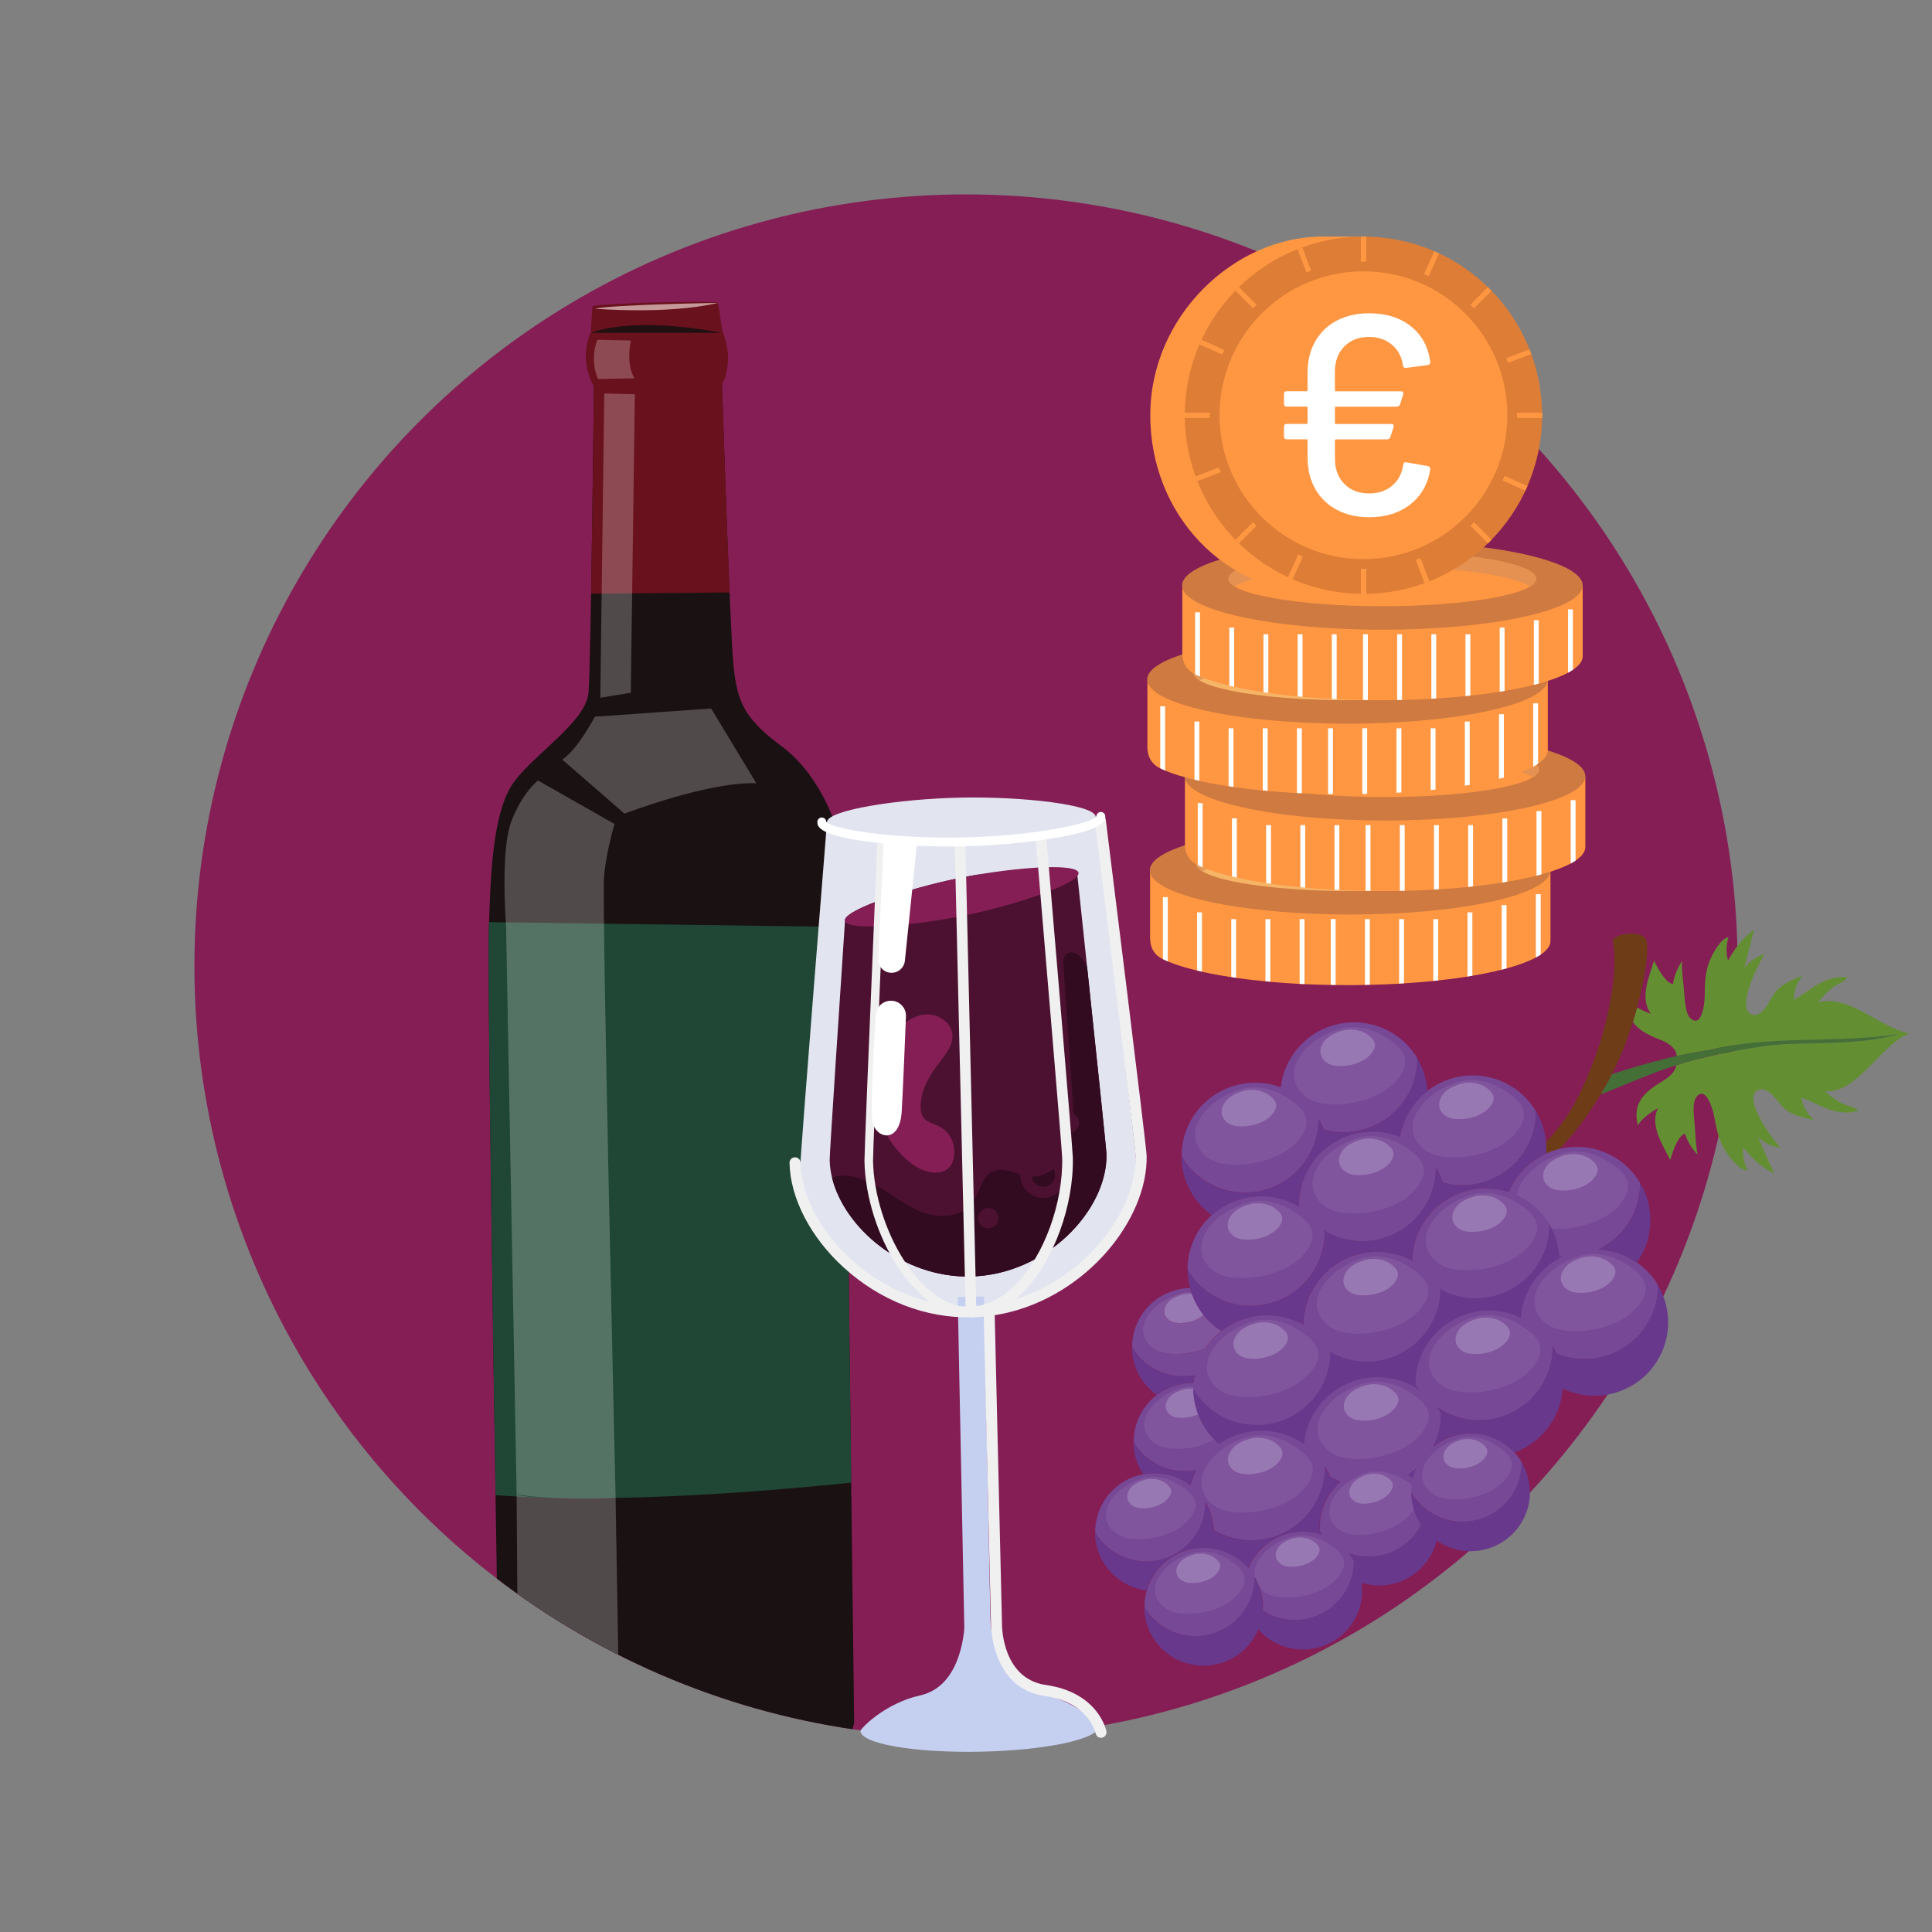
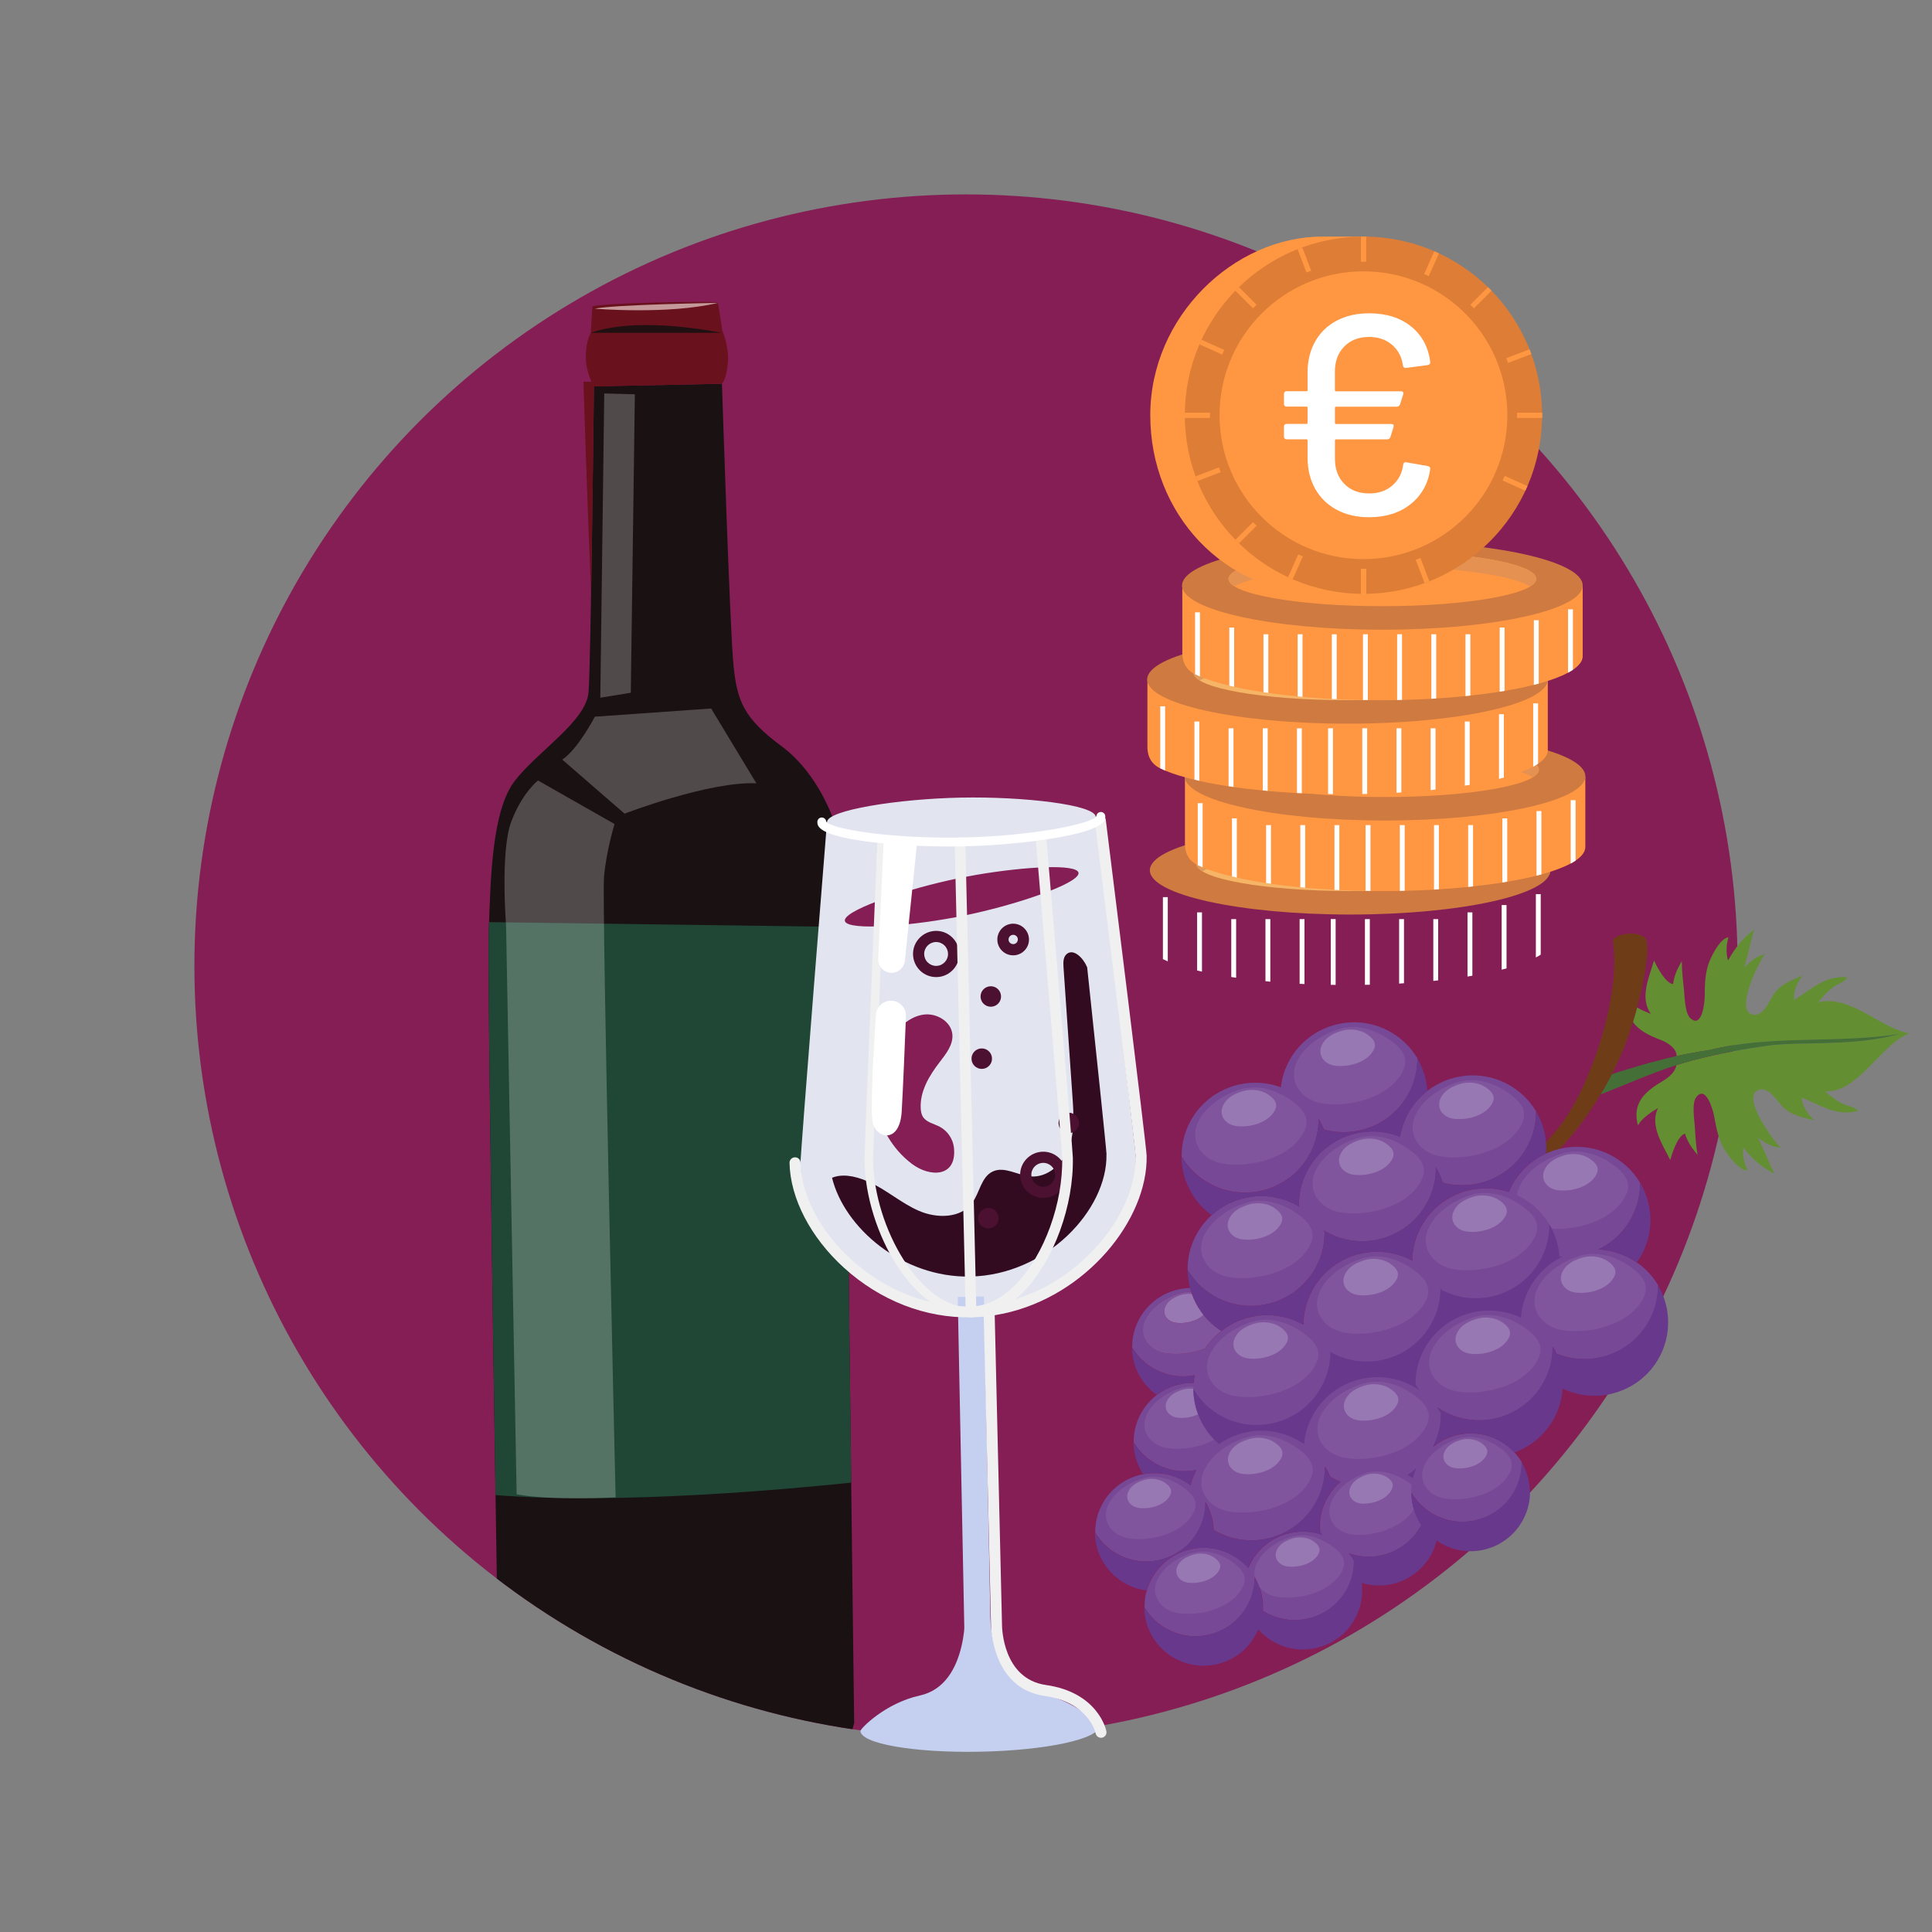
<svg xmlns="http://www.w3.org/2000/svg" id="Layer_1" data-name="Layer 1" viewBox="0 0 500 500">
  <rect x="0" y="0" width="500" height="500" fill="#808080" stroke="none" />
  <defs>
    <style>
      .cls-1 {
        fill: #764896;
      }

      .cls-1, .cls-2, .cls-3, .cls-4, .cls-5, .cls-6, .cls-7, .cls-8, .cls-9, .cls-10, .cls-11, .cls-12, .cls-13, .cls-14, .cls-15, .cls-16, .cls-17, .cls-18, .cls-19, .cls-20, .cls-21, .cls-22, .cls-23, .cls-24, .cls-25, .cls-26 {
        stroke-width: 0px;
      }

      .cls-2 {
        fill: #c5999a;
      }

      .cls-27 {
        clip-path: url(#clippath);
      }

      .cls-3, .cls-28 {
        fill: none;
      }

      .cls-4 {
        fill: #c5d0f0;
      }

      .cls-28 {
        stroke: #f6b466;
        stroke-miterlimit: 10;
        stroke-width: 1.31px;
      }

      .cls-5 {
        fill: #69111d;
      }

      .cls-6 {
        fill: #851e55;
      }

      .cls-7 {
        fill: #f6b466;
      }

      .cls-8 {
        fill: #9878b3;
      }

      .cls-9 {
        fill: #e1985b;
      }

      .cls-10 {
        fill: #e59151;
      }

      .cls-11 {
        fill: #f0f0f0;
      }

      .cls-12 {
        fill: #6e3d18;
      }

      .cls-29 {
        opacity: .24;
      }

      .cls-13 {
        fill: #204735;
      }

      .cls-14 {
        fill: #e2e5f0;
      }

      .cls-15 {
        fill: #ce7a41;
      }

      .cls-16 {
        fill: #dd7d36;
      }

      .cls-17 {
        fill: #68388c;
      }

      .cls-18 {
        fill: #446f36;
      }

      .cls-19 {
        fill: #201011;
      }

      .cls-20 {
        fill: #638f32;
      }

      .cls-21 {
        fill: #81559d;
      }

      .cls-22 {
        fill: #fff;
      }

      .cls-23 {
        fill: #4c1130;
      }

      .cls-24 {
        fill: #ff9742;
      }

      .cls-25 {
        fill: #320b20;
      }

      .cls-26 {
        fill: #1a1112;
      }
    </style>
    <clipPath id="clippath">
      <circle class="cls-3" cx="250" cy="250" r="199.69" />
    </clipPath>
  </defs>
  <circle class="cls-6" cx="250" cy="250" r="199.69" />
  <g class="cls-27">
    <g>
      <path class="cls-26" d="M153.71,100s-.79,71.58-1.39,79.12c-.6,7.55-13.24,15.34-19.11,22.99-5.87,7.65-6.27,24.99-6.73,39.31-.46,14.32,2.74,207.09,2.74,207.09,0,0-2.12,6.82,12.29,11.8,14.41,4.98,68.57.85,73.02-2.25,4.46-3.1,6.53-12.19,6.53-12.19,0,0-2.62-201.07-2.16-215.39.46-14.32-6.64-29.99-16.58-37.32-9.94-7.33-11.54-11.82-12.48-20.84-.94-9.02-3-73.01-3-73.01l-33.13.68Z" />
      <path class="cls-5" d="M153.71,100l33.13-.68s1.2-1.2,1.54-5.45c.34-4.24-1.44-8.3-1.44-8.3,0,0-.98-6.48-1.14-7.18s-32.34.1-32.47.95c-.12.85-.43,6.79-.43,6.79,0,0-1.23,1.86-1.29,6.1-.05,4.24,2.09,7.77,2.09,7.77Z" />
      <path class="cls-19" d="M152.91,86.13h33.76s-21-4.5-33.76,0Z" />
      <path class="cls-2" d="M153.91,79.89s18.96,1.59,31.89-1.5c0,0-26.69.41-31.89,1.5Z" />
-       <path class="cls-5" d="M186.83,98.48l-33.12,1.53s-.34,30.37-.73,53.63l35.84-.31c-.94-21.93-1.99-54.85-1.99-54.85Z" />
+       <path class="cls-5" d="M186.83,98.48l-33.12,1.53s-.34,30.37-.73,53.63c-.94-21.93-1.99-54.85-1.99-54.85Z" />
      <g class="cls-29">
        <polygon class="cls-22" points="156.38 101.83 155.36 180.57 163.25 179.28 164.3 102.04 156.38 101.83" />
      </g>
      <g class="cls-29">
-         <path class="cls-22" d="M164.21,97.9l-9.41.19s-2.35-4.47-.21-10.16l8.67.2s-1.38,6.05.95,9.77Z" />
-       </g>
+         </g>
      <path class="cls-13" d="M220.29,383.7c-.62-50.88-1.38-118.42-1.43-143.8l-92.29-1.25c-.03.93-.06,1.86-.09,2.77-.29,8.96.86,87.76,1.76,145.51,31.86,2.52,75.85-1.53,92.05-3.23Z" />
      <g class="cls-29">
-         <path class="cls-22" d="M133.7,386.72l.4,54.11s-.01.07-.03.19c-1.08,7.13,3.98,13.74,11.14,14.64l15.29,1.92-1.19-70.06s-22.86.71-25.61-.8Z" />
-       </g>
+         </g>
      <g class="cls-29">
        <path class="cls-22" d="M145.52,196.59l16.11,13.98s21.67-8.35,34.11-7.86l-11.7-19.35-30.09,2.12s-4.35,8.38-8.43,11.1Z" />
      </g>
      <g class="cls-29">
        <path class="cls-22" d="M139.23,201.99l19.82,11.27s-2.12,6.82-2.73,13.62c-.61,6.79,3,160.64,3,160.64,0,0-16.55.92-25.61-.8l-2.74-147.27s-1.52-19.18,1.33-26.77c2.86-7.59,6.94-10.69,6.94-10.69Z" />
      </g>
    </g>
  </g>
  <g>
    <path class="cls-20" d="M470.53,259.37c1.1-1.33,2.3-2.64,3.64-3.73,1.05-.85,3.39-1.58,3.97-2.72-5.92-.52-9.24,3.08-13.84,5.87-.16-2.46.82-4.44,2.18-6.35-3.26,1.41-6.26,2.55-7.97,5.73-.83,1.53-2.57,5.02-4.94,4.42-4.75-1.2,1.8-13.71,3.11-15.66-2.18.64-3.84,1.86-5.27,3.6.94-3.28,1.6-6.65,2.57-9.95-3.13,2.36-4.87,4.66-6.77,7.99-.55-1.85-.48-4.17.14-6-1.99.18-4.04,4.14-4.75,5.75-1.35,3.05-1.4,6.31-1.42,9.58-.01,1.64-.7,8.32-3.69,5.64-1.49-1.34-1.49-5.7-1.69-7.51-.27-2.44-.56-4.85-.54-7.32-1.08,1.86-2.02,3.79-2.27,5.98-1.96-.24-4.14-4.41-4.92-6.09-1.27,4.26-3.8,9.68-.82,13.8-1.15-.47-2.42-.99-3.56-1.66-.33,1.23-.69,2.48-1.08,3.74,1.47,2.15,4.05,3.45,7.06,4.6,1.91.74,4.19,2.12,4.25,4.23,2.83-.63,5.67-1.14,8.52-1.56,15.94-3.94,32.51-1.64,48.73-4.08v.05c-8.83,2.33-17.52,2.19-26.58,2.42-1.91.05-3.81.16-5.7.31-7,.94-13.97,2.16-20.79,3.96-1.44.38-2.86.81-4.27,1.26-.23,1.73-1.95,3.17-3.48,4.08-4.61,2.74-8,5.66-6.46,11.49,1.09-1.92,3.33-3.33,5.21-4.5-2.23,4.56,1.19,9.48,3.16,13.47.49-1.78,1.92-6.26,3.81-6.83.63,2.12,1.88,3.86,3.26,5.51-.44-2.43-.56-4.85-.71-7.31-.11-1.81-.85-6.12.39-7.68,2.49-3.15,4.31,3.32,4.6,4.93.58,3.22,1.18,6.43,3.03,9.2.97,1.46,3.67,5.02,5.67,4.86-.92-1.7-1.39-3.98-1.16-5.89,2.45,2.96,4.55,4.94,8.04,6.74-1.52-3.09-2.74-6.3-4.23-9.38,1.7,1.47,3.55,2.39,5.81,2.65-1.63-1.7-10.22-12.92-5.74-14.91,2.23-.99,4.54,2.15,5.62,3.53,2.23,2.85,5.39,3.46,8.83,4.3-1.66-1.66-2.96-3.44-3.23-5.89,5.01,1.97,8.89,4.96,14.64,3.45-.76-1.02-3.2-1.34-4.38-2.01-1.51-.85-2.92-1.94-4.22-3.06,8.1.57,13.96-11.04,20.75-14.51.36-.16.72-.31,1.04-.47-7.6-1.46-15.25-10.08-23.54-8.06Z" />
    <path class="cls-18" d="M491.15,267.65c-16.22,2.44-32.79.14-48.73,4.08-2.86.43-5.7.94-8.52,1.56-.96.21-1.91.44-2.86.68-3.03.76-6.04,1.59-9.03,2.51-1.58.49-3.26.94-4.86,1.52-.91,1.77-1.89,3.52-2.92,5.24,6.56-2.57,12.9-5.42,19.59-7.58,1.41-.45,2.83-.88,4.27-1.26,6.83-1.81,13.79-3.02,20.79-3.96,1.89-.15,3.79-.26,5.7-.31,9.06-.23,17.75-.09,26.59-2.42v-.05Z" />
    <path class="cls-12" d="M425.81,242.81c-1.57-1.88-7.43-1.43-8.45.59,2.05,10.74-3.22,30.94-10.77,43.73-1.71,2.89-3.94,5.81-6.46,8.44.03.28.05.57.06.85,0,.04,0,.09,0,.13.03.66.02,1.31-.02,1.97,1.09-.49,2.21-.88,3.37-1.16,3.54-3.5,7.36-8.58,10.68-14.12,1.03-1.71,2.01-3.47,2.92-5.24,1.51-2.92,2.82-5.87,3.83-8.7.58-1.6,1.11-3.23,1.61-4.84.39-1.26.75-2.51,1.08-3.74,2.38-8.78,3.34-16.49,2.15-17.92Z" />
    <path class="cls-1" d="M364.11,288.75c-.89,1.76-1.48,3.59-1.79,5.43-6.34-2.54-13.38-1.44-18.58,2.46-.13-.96-.34-1.91-.62-2.85.28.93.48,1.89.61,2.85-2.26,1.69-4.17,3.91-5.53,6.59-1.42,2.8-2.07,5.77-2.04,8.7,0,0,0,0,0,0,0,.02,0,.04,0,.07,0,.07,0,.14,0,.22-.38-.22-.76-.44-1.16-.64-7.25-3.64-15.73-2.23-21.41,2.89-.23-.17-.47-.34-.69-.52.22.18.45.35.69.52-1.68,1.52-3.11,3.35-4.2,5.49-1.42,2.79-2.07,5.77-2.04,8.7,1.79,3.01,4.44,5.57,7.81,7.26,9.4,4.72,20.87.96,25.61-8.39,1.42-2.79,2.07-5.77,2.04-8.7-.09-.15-.18-.3-.27-.44.46.28.93.55,1.42.8,9.4,4.72,20.87.96,25.61-8.39,1.42-2.79,2.07-5.77,2.04-8.7.8,1.34,1.42,2.77,1.87,4.25-.03-.1-.06-.2-.09-.3,8.58,2.37,17.93-1.53,22.1-9.74,1.42-2.79,2.07-5.77,2.04-8.7-1.79-3.01-4.44-5.57-7.81-7.27-6.79-3.41-14.65-2.39-20.29,1.95-.01-.22-.03-.43-.05-.64.02.22.03.43.05.65-2.16,1.67-4,3.83-5.32,6.43Z" />
    <path class="cls-1" d="M423.6,326.75c-.74-.52-1.53-.99-2.37-1.41-2.43-1.22-4.99-1.87-7.54-2,3.64-1.75,6.76-4.66,8.73-8.53,1.42-2.79,2.07-5.77,2.04-8.7-1.79-3.01-4.44-5.57-7.81-7.27-4.22-2.12-8.86-2.52-13.11-1.49-1.16.28-2.29.67-3.37,1.16.04-.66.05-1.32.02-1.97.03.66.01,1.32-.03,1.98-3.81,1.72-7.08,4.7-9.12,8.71-.21.41-.39.82-.57,1.24-5.55-1.81-11.5-.94-16.23,2.07h0c-2.77,1.77-5.12,4.28-6.71,7.41-1.35,2.67-2.01,5.51-2.04,8.31-.17-.09-.34-.19-.52-.28-6.48-3.25-13.95-2.48-19.51,1.39h0c-2.5,1.74-4.62,4.1-6.09,7-1.38,2.72-2.03,5.61-2.04,8.46-.27-.15-.54-.3-.82-.44-6.83-3.43-14.75-2.38-20.39,2.04h0c-1.59,1.26-3,2.77-4.15,4.53-3.35,1.34-7.22,1.73-10.27,1.24-4.34-.7-7.17-4.53-5.28-8.62,1.37-2.98,4.63-5.49,8.59-6.79,1.12-.37,2.22-.51,3.3-.49l-.28-.97c-5.49.12-10.74,3.17-13.39,8.38-1.14,2.25-1.66,4.65-1.64,7,1.44,2.42,3.57,4.48,6.29,5.85,3.18,1.6,6.66,1.98,9.9,1.34-.12.66-.21,1.31-.26,1.97-3.43-.04-6.79,1.06-9.51,3.12h0c-1.79,1.36-3.31,3.13-4.39,5.27-1.14,2.25-1.66,4.65-1.64,7,1.44,2.42,3.57,4.48,6.29,5.85,3.2,1.61,6.7,1.99,9.95,1.33-.04.07-.08.14-.12.21-.62,1.21-1.08,2.46-1.42,3.72-.74-.56-1.54-1.07-2.4-1.5-3.14-1.58-6.57-1.97-9.78-1.36h0c-4.52.86-8.6,3.72-10.83,8.11-1.14,2.25-1.66,4.65-1.64,7,1.44,2.42,3.57,4.48,6.29,5.85,7.57,3.8,16.8.77,20.61-6.75,1.14-2.25,1.67-4.64,1.64-7,1.29,2.17,2.02,4.63,2.13,7.15v.09c.39.22.78.44,1.18.64,9.4,4.72,20.87.96,25.61-8.39,1.42-2.79,2.07-5.77,2.04-8.7.57.96,1.05,1.98,1.45,3.02-.05-.13-.09-.25-.14-.38.34.2.69.4,1.05.58.54.27,1.09.51,1.65.73-.63.53-1.22,1.12-1.76,1.76-.02-.1-.05-.19-.07-.28.02.1.05.19.07.29-.98,1.16-1.81,2.49-2.43,3.97-.97,2.33-1.32,4.76-1.12,7.11,0,0,0,0,0,0,0,.11.02.21.04.32.01.14.02.28.04.42-7.02-2.15-14.77.98-18.19,7.72-.17.33-.32.67-.46,1.01-1.26-1.44-2.82-2.66-4.63-3.57-7.57-3.8-16.8-.77-20.61,6.75-.44.87-.79,1.77-1.05,2.67-.42,1.44-.6,2.9-.58,4.35,1.44,2.42,3.57,4.47,6.28,5.83,7.57,3.8,16.8.77,20.61-6.75,1.14-2.25,1.67-4.64,1.64-7,.09.15.17.31.25.46.13.25.27.49.39.75.07.15.14.3.2.45.11.24.21.49.3.74.76,2,1.1,4.15.97,6.32,0,.09,0,.08,0,.08.43.27.87.53,1.34.77,7.57,3.8,16.8.77,20.61-6.75,1.14-2.25,1.67-4.64,1.64-7-.39-.65-.83-1.28-1.31-1.88,7.23,2.55,15.24-.62,18.74-7.36.08.12.16.24.24.36-1.11-1.57-1.91-3.33-2.36-5.17-.02-.07-.03-.13-.04-.2-.07-.28-.12-.57-.17-.85-.01-.08-.03-.15-.04-.23-.05-.35-.1-.7-.13-1.05,0,0,0-.01,0-.02-.03-.35-.04-.7-.05-1.05,0-.03,0-.06,0-.09,1.44,2.42,3.57,4.48,6.28,5.84,7.57,3.8,16.8.77,20.61-6.75,1.14-2.25,1.66-4.64,1.64-6.99-.53-.9-1.15-1.74-1.87-2.52-1.22-1.33-2.7-2.47-4.42-3.33-3.96-1.99-8.38-2.1-12.24-.68h0c-1.58.59-3.07,1.43-4.39,2.51,0,0,0-.02.01-.02,1.42-2.79,2.07-5.77,2.04-8.7-.3-.5-.62-.99-.97-1.47.7.48,1.44.92,2.22,1.31,9.4,4.72,20.87.96,25.61-8.39,1.42-2.79,2.07-5.77,2.04-8.7.38.65.73,1.32,1.03,2-.02-.04-.04-.09-.06-.13,9.12,3.73,19.73-.09,24.25-9,1.42-2.79,2.07-5.77,2.04-8.7-1.35-2.27-3.18-4.28-5.45-5.86Z" />
    <path class="cls-1" d="M313.6,306.6c9.4,4.72,20.87.96,25.61-8.39,1.42-2.79,2.07-5.77,2.04-8.7.59.99,1.09,2.04,1.49,3.12-.04-.11-.08-.22-.12-.33,8.6,2.4,17.98-1.49,22.16-9.72,1.42-2.79,2.07-5.77,2.04-8.7-1.79-3.01-4.44-5.57-7.81-7.27-9.4-4.72-20.87-.96-25.61,8.39-1.05,2.06-1.68,4.22-1.92,6.39-8.98-3.32-19.23.53-23.64,9.24-1.42,2.79-2.07,5.77-2.04,8.7,1.79,3.01,4.44,5.57,7.81,7.26Z" />
    <path class="cls-21" d="M301.65,350.2c3.05.49,6.92.1,10.27-1.24,1.15-1.76,2.56-3.28,4.15-4.52-.15-.1-.29-.19-.44-.29-.07-.05-.14-.09-.21-.14-.33-.23-.65-.47-.95-.71-.06-.05-.12-.1-.19-.15-.25-.21-.5-.42-.74-.64-.07-.07-.14-.13-.21-.2-.58-.55-1.13-1.13-1.63-1.73-.05-.06-.1-.12-.15-.19-.03-.03-.05-.06-.08-.09-1.81,1.77-5.02,2.4-7.3,2.03-2.12-.34-3.51-2.22-2.58-4.22.67-1.46,1.99-2.32,3.93-2.95.97-.32,1.99-.39,2.95-.27-.07-.19-.14-.38-.2-.57-1.08-.02-2.19.12-3.3.49-3.96,1.3-7.22,3.82-8.59,6.79-1.89,4.08.94,7.92,5.28,8.62Z" />
    <path class="cls-21" d="M305.9,359.69c.96-.32,1.98-.39,2.94-.27,0-.19,0-.38,0-.57-1.14-.04-2.31.1-3.49.48-3.96,1.3-7.22,3.82-8.59,6.79-1.89,4.08.94,7.92,5.28,8.62,3.67.59,8.53-.09,12.24-2.18-.38-.39-.74-.78-1.08-1.2-.05-.06-.1-.12-.15-.19-.23-.28-.44-.57-.65-.86-.02-.03-.04-.06-.06-.09-.24-.34-.46-.68-.68-1.03-.02-.03-.03-.05-.05-.08-.2-.33-.38-.66-.56-.99-.02-.04-.04-.08-.06-.12-.34-.65-.64-1.31-.9-1.99-1.74.83-3.87,1.09-5.52.82-2.12-.34-3.51-2.22-2.58-4.22.67-1.46,1.99-2.32,3.93-2.95Z" />
    <path class="cls-21" d="M342.16,285.55c6.96,1.12,17.36-1.42,20.86-8.25,1.93-3.75-.62-6.29-3.52-8.29-3.48-2.41-8.31-4.21-13.23-2.6-4.92,1.61-8.97,4.74-10.67,8.44-2.34,5.07,1.17,9.84,6.56,10.71Z" />
    <path class="cls-21" d="M372.88,299.29c6.96,1.12,17.36-1.42,20.86-8.25,1.93-3.75-.62-6.29-3.52-8.29-3.48-2.41-8.31-4.21-13.23-2.6-4.92,1.61-8.97,4.74-10.67,8.44-2.34,5.07,1.17,9.83,6.56,10.7Z" />
    <path class="cls-21" d="M392.58,309.3c.19.09.37.17.56.26,3.79,1.9,6.67,4.9,8.44,8.41,6.84.48,15.87-2.18,19.09-8.45,1.93-3.75-.62-6.29-3.52-8.29-3.48-2.41-8.31-4.21-13.23-2.6-4.92,1.61-8.97,4.74-10.67,8.44-.35.76-.57,1.51-.67,2.24Z" />
    <path class="cls-21" d="M316.59,301.17c6.96,1.12,17.36-1.42,20.86-8.25,1.93-3.75-.62-6.29-3.52-8.29-3.48-2.41-8.31-4.21-13.23-2.6-4.92,1.61-8.97,4.74-10.67,8.44-2.34,5.07,1.17,9.83,6.56,10.7Z" />
    <path class="cls-21" d="M351.09,294.63c-4.92,1.61-8.97,4.74-10.67,8.44-2.34,5.07,1.17,9.84,6.56,10.71,6.96,1.12,17.36-1.42,20.86-8.25,1.93-3.75-.62-6.29-3.52-8.29-3.48-2.41-8.31-4.21-13.23-2.6Z" />
    <path class="cls-21" d="M339.02,322.26c1.93-3.75-.62-6.29-3.52-8.29-3.48-2.41-8.31-4.21-13.23-2.6-4.92,1.61-8.97,4.74-10.67,8.44-2.34,5.07,1.17,9.84,6.56,10.71,6.96,1.12,17.36-1.42,20.86-8.25Z" />
    <path class="cls-21" d="M376.29,328.49c6.96,1.12,17.36-1.42,20.86-8.25,1.93-3.75-.62-6.29-3.52-8.29-3.48-2.41-8.31-4.21-13.23-2.6-4.92,1.61-8.97,4.74-10.67,8.44-2.34,5.07,1.17,9.84,6.56,10.71Z" />
    <path class="cls-21" d="M421.74,327.72c-3.48-2.41-8.31-4.21-13.23-2.6-4.92,1.61-8.97,4.74-10.67,8.44-2.34,5.07,1.17,9.84,6.56,10.7,6.96,1.12,17.36-1.42,20.86-8.25,1.93-3.75-.62-6.29-3.52-8.29Z" />
    <path class="cls-21" d="M348.12,344.91c6.96,1.12,17.36-1.42,20.86-8.25,1.93-3.75-.62-6.29-3.52-8.29-3.48-2.41-8.31-4.21-13.23-2.6-4.92,1.61-8.97,4.74-10.67,8.44-2.34,5.07,1.17,9.83,6.56,10.71Z" />
    <path class="cls-21" d="M336.99,344.77c-3.48-2.41-8.31-4.21-13.23-2.6-4.92,1.61-8.97,4.74-10.67,8.44-2.34,5.07,1.17,9.84,6.56,10.7,6.96,1.12,17.36-1.42,20.86-8.25,1.93-3.75-.62-6.29-3.52-8.29Z" />
    <path class="cls-21" d="M394.47,343.55c-3.48-2.41-8.31-4.21-13.23-2.6-4.92,1.61-8.97,4.74-10.67,8.44-2.34,5.07,1.17,9.83,6.56,10.71,6.96,1.12,17.36-1.42,20.86-8.25,1.93-3.75-.62-6.29-3.52-8.29Z" />
    <path class="cls-21" d="M365.58,360.79c-3.48-2.41-8.31-4.21-13.23-2.6-4.92,1.61-8.97,4.74-10.67,8.44-2.34,5.07,1.17,9.84,6.56,10.7,6.96,1.12,17.36-1.42,20.86-8.25,1.93-3.75-.62-6.29-3.52-8.29Z" />
    <path class="cls-21" d="M318.22,391.2c6.96,1.12,17.36-1.42,20.86-8.25,1.93-3.75-.62-6.29-3.52-8.29-3.48-2.41-8.31-4.21-13.23-2.6-4.92,1.61-8.97,4.74-10.67,8.44-2.34,5.07,1.17,9.83,6.56,10.71Z" />
    <path class="cls-21" d="M365.33,384.31c-.6-.53-1.3-1-2.03-1.43-2.94-1.73-6.92-2.9-10.78-1.32-3.86,1.58-6.92,4.33-8.07,7.4-1.58,4.21,1.52,7.83,5.9,8.21,5.19.46,12.51-1.74,15.55-6.5-.63-2.04-.83-4.2-.56-6.36Z" />
    <path class="cls-21" d="M387.88,374.49c-2.8-1.94-6.69-3.39-10.65-2.09-3.96,1.3-7.22,3.82-8.59,6.79-1.89,4.08.94,7.92,5.28,8.62,5.6.9,13.97-1.15,16.79-6.64,1.55-3.02-.5-5.06-2.83-6.68Z" />
    <path class="cls-21" d="M344.47,399.94c-2.8-1.94-6.69-3.39-10.65-2.09-3.96,1.3-7.22,3.82-8.59,6.79-.57,1.24-.71,2.46-.5,3.57.46.79.84,1.62,1.15,2.48,1.05,1.31,2.68,2.26,4.63,2.57,5.6.9,13.97-1.15,16.79-6.64,1.55-3.02-.5-5.06-2.83-6.68Z" />
    <path class="cls-21" d="M308.87,391.48c1.55-3.02-.5-5.06-2.83-6.68-2.8-1.94-6.69-3.39-10.65-2.09-3.96,1.3-7.22,3.82-8.59,6.79-1.89,4.08.94,7.92,5.28,8.62,5.6.9,13.97-1.15,16.79-6.64Z" />
    <path class="cls-21" d="M318.76,404.13c-2.8-1.94-6.69-3.39-10.65-2.09-3.96,1.3-7.22,3.82-8.59,6.79-1.89,4.08.94,7.92,5.28,8.62,5.6.9,13.97-1.15,16.79-6.64,1.55-3.02-.5-5.06-2.83-6.68Z" />
    <path class="cls-8" d="M304.18,342.31c2.28.37,5.49-.27,7.3-2.03-.2-.25-.39-.5-.58-.76-.02-.03-.04-.06-.06-.09-.24-.34-.46-.68-.68-1.03-.02-.03-.03-.05-.05-.08-.2-.33-.38-.66-.56-.99-.02-.04-.04-.08-.06-.12-.38-.73-.71-1.49-.99-2.26,0-.02-.02-.05-.02-.07,0,0,0,0,0-.01-.95-.12-1.98-.05-2.95.27-1.94.64-3.25,1.5-3.93,2.95-.92,2,.46,3.87,2.58,4.22Z" />
    <path class="cls-8" d="M308.83,359.42c-.95-.12-1.97-.05-2.94.27-1.94.64-3.26,1.5-3.93,2.95-.92,2,.46,3.87,2.58,4.22,1.65.27,3.78,0,5.52-.82-.03-.09-.06-.18-.1-.27,0-.02-.02-.05-.02-.07-.72-2.01-1.1-4.13-1.12-6.28Z" />
    <path class="cls-8" d="M355.5,271.72c.94-1.84-.3-3.08-1.72-4.06-1.7-1.18-4.41-1.6-6.82-.81-2.41.79-4.04,1.86-4.88,3.67-1.15,2.48.57,4.81,3.21,5.24,3.41.55,8.49-.7,10.21-4.04Z" />
    <path class="cls-8" d="M386.23,285.46c.94-1.84-.3-3.08-1.72-4.06-1.7-1.18-4.41-1.6-6.82-.81-2.41.79-4.04,1.86-4.88,3.67-1.15,2.48.57,4.81,3.21,5.24,3.41.55,8.49-.7,10.21-4.04Z" />
    <path class="cls-8" d="M413.15,303.94c.94-1.84-.3-3.08-1.72-4.06-1.7-1.18-4.41-1.6-6.82-.81-2.41.79-4.04,1.86-4.88,3.67-1.15,2.48.57,4.81,3.21,5.24,3.41.55,8.49-.7,10.21-4.04Z" />
    <path class="cls-8" d="M329.94,287.34c.94-1.84-.3-3.08-1.72-4.06-1.7-1.18-4.41-1.6-6.82-.81-2.41.79-4.04,1.86-4.88,3.67-1.15,2.48.57,4.81,3.21,5.24,3.41.55,8.49-.7,10.21-4.04Z" />
    <path class="cls-8" d="M360.32,299.94c.94-1.84-.3-3.08-1.72-4.06-1.7-1.18-4.41-1.6-6.82-.81-2.41.79-4.04,1.86-4.88,3.67-1.15,2.48.57,4.81,3.21,5.24,3.41.55,8.49-.7,10.21-4.04Z" />
    <path class="cls-8" d="M321.3,320.71c3.41.55,8.49-.7,10.21-4.04.94-1.84-.3-3.08-1.72-4.06-1.7-1.18-4.41-1.6-6.82-.81-2.41.79-4.04,1.86-4.88,3.67-1.15,2.48.57,4.81,3.21,5.24Z" />
    <path class="cls-8" d="M381.1,309.78c-2.41.79-4.04,1.86-4.88,3.67-1.15,2.48.57,4.81,3.21,5.24,3.41.55,8.49-.7,10.21-4.04.94-1.84-.3-3.08-1.72-4.06-1.7-1.18-4.41-1.6-6.82-.81Z" />
    <path class="cls-8" d="M416.02,326.37c-1.7-1.18-4.41-1.6-6.82-.81-2.41.79-4.04,1.86-4.88,3.67-1.15,2.48.57,4.81,3.21,5.24,3.41.55,8.49-.7,10.21-4.04.94-1.84-.3-3.08-1.72-4.06Z" />
    <path class="cls-8" d="M351.25,335.11c3.41.55,8.49-.7,10.21-4.04.94-1.84-.3-3.08-1.72-4.06-1.7-1.18-4.41-1.6-6.82-.81-2.41.79-4.04,1.86-4.88,3.67-1.15,2.48.57,4.81,3.21,5.24Z" />
    <path class="cls-8" d="M324.45,342.61c-2.41.79-4.04,1.86-4.88,3.67-1.15,2.48.57,4.81,3.21,5.24,3.41.55,8.49-.7,10.21-4.04.94-1.84-.3-3.08-1.72-4.06-1.7-1.18-4.41-1.6-6.82-.81Z" />
    <path class="cls-8" d="M388.75,342.2c-1.7-1.18-4.41-1.6-6.82-.81-2.41.79-4.04,1.86-4.88,3.67-1.15,2.48.57,4.81,3.21,5.24,3.41.55,8.49-.7,10.21-4.04.94-1.84-.3-3.08-1.72-4.06Z" />
    <path class="cls-8" d="M359.85,359.44c-1.7-1.18-4.41-1.6-6.82-.81-2.41.79-4.04,1.86-4.88,3.67-1.15,2.48.57,4.81,3.21,5.24,3.41.55,8.49-.7,10.21-4.04.94-1.84-.3-3.08-1.72-4.06Z" />
    <path class="cls-8" d="M331.57,377.36c.94-1.84-.3-3.08-1.72-4.06-1.7-1.18-4.41-1.6-6.82-.81-2.41.79-4.04,1.86-4.88,3.67-1.15,2.48.57,4.81,3.21,5.24,3.41.55,8.49-.7,10.21-4.04Z" />
    <path class="cls-8" d="M358.62,382.13c-1.44-.85-3.63-1.03-5.52-.26-1.89.77-3.14,1.73-3.7,3.23-.77,2.06.74,3.83,2.89,4.02,2.77.24,6.78-1.05,7.96-3.84.65-1.53-.43-2.45-1.62-3.16Z" />
    <path class="cls-8" d="M383.27,373.4c-1.37-.95-3.55-1.29-5.49-.65-1.94.64-3.26,1.5-3.93,2.95-.92,2,.46,3.87,2.58,4.22,2.74.44,6.84-.56,8.22-3.25.76-1.48-.24-2.48-1.38-3.27Z" />
    <path class="cls-8" d="M339.86,398.85c-1.37-.95-3.55-1.29-5.49-.65-1.94.64-3.26,1.5-3.93,2.95-.92,2,.46,3.87,2.58,4.22,2.74.44,6.84-.56,8.22-3.25.76-1.48-.24-2.48-1.38-3.27Z" />
    <path class="cls-8" d="M301.44,383.71c-1.37-.95-3.55-1.29-5.49-.65-1.94.64-3.26,1.5-3.93,2.95-.92,2,.46,3.87,2.58,4.22,2.74.44,6.84-.56,8.22-3.25.76-1.48-.24-2.48-1.38-3.27Z" />
    <path class="cls-8" d="M314.15,403.04c-1.37-.95-3.55-1.29-5.49-.65-1.94.64-3.26,1.5-3.93,2.95-.92,2,.46,3.87,2.58,4.22,2.74.44,6.84-.56,8.22-3.25.76-1.48-.24-2.48-1.38-3.27Z" />
    <g>
      <path class="cls-17" d="M293.87,353.78c.23.62.49,1.23.8,1.82.02.03.03.06.05.1.14.27.29.54.45.8.01.02.03.04.04.06.17.28.35.56.54.83.02.02.04.05.05.07.17.23.34.46.53.69.04.05.08.1.12.15.4.49.84.95,1.31,1.39.06.05.11.11.17.16.19.18.39.35.6.52.05.04.1.08.15.12.22.18.45.35.68.51,2.73-2.06,6.09-3.17,9.51-3.12.05-.66.14-1.32.26-1.97-3.24.64-6.72.26-9.9-1.34-2.72-1.36-4.85-3.42-6.29-5.85.02,1.72.32,3.41.9,5.01,0,.02.01.04.02.06Z" />
      <path class="cls-17" d="M299.62,379.11c-2.72-1.36-4.85-3.42-6.29-5.85.02,1.72.32,3.41.9,5.01,0,.02.01.04.02.05.23.62.49,1.23.8,1.82.02.03.03.06.05.09.14.27.29.54.45.8.01.02.02.04.04.06.09.14.18.27.27.41,3.21-.61,6.64-.21,9.78,1.36.86.43,1.66.94,2.4,1.5.33-1.26.8-2.51,1.42-3.72.04-.07.08-.14.12-.21-3.26.66-6.75.28-9.95-1.33Z" />
      <path class="cls-17" d="M343.97,319.2c-.49-.25-.96-.52-1.42-.8.09.15.18.3.27.44.03,2.93-.62,5.9-2.04,8.7-4.74,9.35-16.21,13.1-25.61,8.39-3.38-1.69-6.02-4.25-7.81-7.27.02,2.13.4,4.24,1.12,6.23,0,.02.02.05.02.07.28.77.61,1.53.99,2.26.02.04.04.08.06.12.18.34.36.67.56.99.02.03.03.05.05.08.21.35.44.69.68,1.03.02.03.04.06.06.09.21.29.43.58.65.86.05.06.1.12.15.19.5.61,1.05,1.19,1.63,1.73.07.07.14.13.21.2.24.22.49.43.74.64.06.05.12.1.19.15.31.25.63.48.95.71.07.05.14.09.21.14.15.1.3.19.45.29,5.64-4.42,13.56-5.47,20.39-2.04.28.14.55.29.82.44,0-2.85.66-5.74,2.04-8.46,1.47-2.9,3.59-5.26,6.09-7-.02-.25-.03-.49-.05-.74.02.24.04.49.06.73,5.57-3.86,13.03-4.64,19.51-1.39.18.09.35.18.52.28.03-2.8.69-5.64,2.04-8.31,1.59-3.14,3.94-5.64,6.71-7.41-.01-.21-.03-.43-.05-.64.02.21.04.42.05.63,4.72-3.01,10.68-3.88,16.23-2.07.18-.42.36-.83.57-1.24,2.03-4.01,5.3-6.98,9.12-8.71.04-.66.06-1.32.03-1.98,0-.04,0-.09,0-.13-.02-.33-.04-.67-.07-1,0-.05-.01-.11-.02-.16-.12-1.13-.35-2.25-.67-3.34,0-.01,0-.02-.01-.04-.44-1.48-1.07-2.91-1.87-4.25,0,0,0,0,0,0,.03,2.93-.62,5.9-2.04,8.7-4.17,8.21-13.51,12.1-22.1,9.74.03.1.06.2.09.3-.44-1.48-1.07-2.91-1.87-4.25.03,2.93-.62,5.9-2.04,8.7-4.74,9.35-16.21,13.1-25.61,8.39Z" />
      <path class="cls-17" d="M423.6,326.75c.54-.76,1.04-1.58,1.48-2.44,0,0,0,0,0,0,.17-.34.33-.68.48-1.02.05-.11.09-.21.13-.32.1-.25.2-.5.29-.75.04-.11.08-.23.12-.34.09-.27.18-.55.26-.83.02-.08.05-.16.07-.24.1-.36.19-.72.27-1.08.01-.06.02-.12.04-.18.06-.3.12-.61.16-.91.01-.1.03-.19.04-.29.04-.29.07-.57.1-.86,0-.08.02-.16.02-.24.06-.75.07-1.49.04-2.23,0-.04,0-.09,0-.13-.02-.33-.04-.66-.07-.99,0-.05-.01-.11-.02-.16-.12-1.13-.35-2.25-.67-3.34,0-.01,0-.02-.01-.04-.44-1.48-1.07-2.91-1.86-4.25h0s0,0,0,0c.03,2.93-.62,5.9-2.04,8.7-1.96,3.87-5.08,6.78-8.73,8.53,2.55.14,5.12.79,7.54,2,.83.42,1.62.89,2.37,1.41Z" />
      <path class="cls-17" d="M404.36,325.2c-.26-.01-.53-.04-.79-.06.01.15.02.3.02.45.25-.14.51-.27.77-.39Z" />
      <path class="cls-17" d="M306.92,305.63c.28.77.61,1.53.99,2.26.02.04.04.08.06.12.18.34.36.67.56.99.02.03.03.05.05.08.21.35.44.69.68,1.03.02.03.04.06.06.09.21.29.43.58.65.86.05.06.1.12.15.19.5.61,1.05,1.19,1.63,1.73.07.07.14.13.21.2.24.22.49.43.74.64.06.05.12.1.19.16.22.18.46.35.69.52,5.68-5.13,14.16-6.53,21.41-2.89.4.2.78.41,1.16.64,0-.07,0-.14,0-.22,0,.07,0,.15,0,.22.09.06.19.11.28.17-.1-.15-.2-.3-.29-.45-.03-2.93.62-5.91,2.04-8.7,1.36-2.68,3.27-4.89,5.53-6.59-.13-.97-.33-1.92-.61-2.85.28.93.48,1.88.62,2.85,5.21-3.9,12.24-5,18.58-2.46.31-1.85.9-3.68,1.79-5.43,1.32-2.59,3.15-4.76,5.32-6.43-.01-.22-.03-.43-.05-.65,0-.05-.01-.1-.02-.16-.12-1.13-.35-2.25-.67-3.34,0-.01,0-.02-.01-.04-.44-1.48-1.07-2.91-1.87-4.25.03,2.93-.62,5.9-2.04,8.7-4.18,8.23-13.56,12.12-22.16,9.72.04.11.08.22.12.33-.4-1.08-.89-2.12-1.49-3.12.03,2.93-.62,5.9-2.04,8.7-4.74,9.35-16.21,13.1-25.61,8.39-3.38-1.69-6.02-4.25-7.81-7.27.02,2.13.4,4.24,1.12,6.23,0,.02.02.05.02.07Z" />
      <path class="cls-17" d="M431.7,341.51s0-.08,0-.13c-.02-.33-.04-.67-.07-1,0-.05-.01-.1-.02-.15-.12-1.14-.35-2.25-.67-3.35,0-.01,0-.02-.01-.03-.44-1.48-1.07-2.91-1.87-4.25.03,2.93-.62,5.9-2.04,8.7-4.52,8.9-15.13,12.73-24.25,9,.02.04.04.09.06.13-.3-.68-.65-1.35-1.03-2,.03,2.93-.62,5.9-2.04,8.7-4.74,9.35-16.21,13.1-25.61,8.39-.78-.39-1.52-.83-2.22-1.31.35.48.67.97.97,1.47.03,2.93-.62,5.9-2.04,8.7,0,0,0,.02-.01.02,1.32-1.08,2.81-1.92,4.39-2.5h0c3.86-1.42,8.28-1.31,12.24.68,1.72.86,3.2,2,4.42,3.33,4.4-1.59,8.23-4.78,10.51-9.27.17-.34.33-.68.48-1.03.05-.11.09-.21.13-.32.1-.25.2-.5.29-.75.04-.11.08-.23.12-.34.09-.28.18-.55.26-.83.02-.08.05-.15.07-.23.1-.36.19-.72.27-1.08.01-.06.02-.12.03-.17.06-.31.12-.61.16-.92.01-.1.03-.19.04-.29.04-.29.07-.57.1-.86,0-.08.02-.16.02-.24.03-.35.04-.7.05-1.05,0,.28-.01.55-.03.83,2.54,1.21,5.22,1.82,7.88,1.87.62.01,1.23,0,1.84-.06,1.53-.12,3.03-.42,4.48-.9.87-.28,1.72-.63,2.54-1.04.55-.27,1.08-.57,1.6-.89.52-.32,1.03-.67,1.52-1.04.49-.37.96-.77,1.42-1.19.23-.21.45-.43.67-.65,1.3-1.34,2.43-2.9,3.32-4.65.17-.34.33-.68.48-1.03.05-.1.09-.21.13-.32.1-.25.2-.5.29-.75.04-.11.08-.22.12-.34.09-.28.18-.55.26-.83.02-.08.05-.15.07-.23.1-.36.19-.72.27-1.08.01-.06.02-.12.03-.17.06-.31.12-.61.17-.92.01-.1.03-.19.04-.29.04-.29.07-.58.1-.86,0-.08.02-.16.02-.24.06-.75.07-1.49.04-2.24Z" />
      <path class="cls-17" d="M373.3,333.91c-.07-.03-.13-.08-.2-.11.06.11.11.22.17.33-.16-.3-.32-.59-.49-.88.03,2.93-.62,5.9-2.04,8.7-4.74,9.35-16.21,13.1-25.61,8.39-.22-.11-.42-.23-.63-.35.11.19.2.38.3.57-.16-.3-.32-.6-.5-.9.03,2.93-.62,5.9-2.04,8.7-4.74,9.35-16.21,13.1-25.61,8.39-3.38-1.69-6.02-4.25-7.81-7.27.02,2.13.4,4.24,1.12,6.23,0,.02.02.05.02.07.28.77.61,1.53.99,2.26.02.04.04.08.06.12.18.34.36.67.56.99.02.03.03.05.05.08.21.35.44.69.68,1.03.02.03.04.06.06.09.21.29.43.58.65.86.05.06.1.12.15.19.69.84,1.46,1.61,2.31,2.33,5.57-3.9,13.07-4.7,19.58-1.43.86.43,1.66.92,2.42,1.45.2-2.35.84-4.69,1.97-6.93,1.74-3.42,4.38-6.09,7.49-7.87,0-.12,0-.24,0-.35,0,.12,0,.23.01.35,5.38-3.08,12.16-3.5,18.12-.51.42.21.83.44,1.23.68.01,0,.03-.02.04-.02,0-.15,0-.3,0-.45,0,.17.01.34.02.51.33.2.64.4.95.61-.35-.48-.68-.96-.98-1.47-.03-2.93.61-5.91,2.03-8.71,1.65-3.26,4.13-5.84,7.05-7.62-.02-.3-.04-.6-.07-.9.03.3.05.6.07.9,5.34-3.25,12.18-3.81,18.21-.93.16-2.46.82-4.94,2.01-7.28,1.82-3.6,4.65-6.36,7.96-8.14-.15-3.09-1.06-6.1-2.64-8.76.03,2.93-.62,5.9-2.04,8.7-4.74,9.35-16.21,13.1-25.61,8.39Z" />
      <path class="cls-17" d="M365.65,382.58c.22-.9.52-1.78.92-2.65-.73.66-1.51,1.25-2.33,1.78.49.27.96.56,1.41.87Z" />
      <path class="cls-17" d="M395.89,385.49c-.01-.27-.03-.54-.06-.8,0-.04,0-.09-.01-.13-.1-.91-.28-1.81-.54-2.69,0,0,0-.02,0-.03-.36-1.19-.86-2.34-1.5-3.42.02,2.36-.5,4.75-1.64,7-3.82,7.52-13.05,10.55-20.61,6.75-2.72-1.36-4.85-3.42-6.29-5.85.03,3.1,1.01,6.13,2.8,8.67-.08-.12-.16-.24-.24-.36-3.5,6.73-11.51,9.91-18.74,7.36.49.59.93,1.22,1.31,1.88.02,2.36-.5,4.75-1.64,7-3.82,7.52-13.05,10.55-20.61,6.75-.47-.23-.91-.5-1.34-.77,0,.06-.01.12-.02.18.25-3.15-.5-6.28-2.1-8.97.02,2.36-.5,4.75-1.64,7-3.82,7.52-13.05,10.55-20.61,6.75-2.72-1.36-4.85-3.42-6.29-5.85.02,1.72.32,3.41.9,5.01,0,.02.01.04.02.05.23.62.49,1.23.8,1.82.02.03.03.06.05.09.14.27.29.54.45.8.01.02.02.04.04.06.17.28.35.56.55.83.02.02.03.05.05.07.17.24.35.47.53.69.04.05.08.1.12.15.4.49.84.96,1.31,1.4.06.05.11.1.17.16.19.18.39.35.6.52.05.04.1.08.15.12.25.2.51.39.77.57.06.04.11.08.17.11.22.15.44.29.66.43.08.05.15.09.23.14.28.17.57.33.87.47h0c1.62.81,3.32,1.31,5.02,1.52.53.07,1.07.11,1.6.11,1.83.03,3.63-.26,5.34-.85.29-.1.57-.21.85-.32.44-.18.87-.38,1.29-.6.4-.21.78-.43,1.16-.68.51-.33,1-.69,1.47-1.07.06-.05.12-.1.18-.15,1.49-1.27,2.76-2.85,3.7-4.71.14-.27.27-.55.39-.83.03-.06.05-.12.08-.18,0,0,0,0,0,0,.32.36.65.72,1.01,1.05.06.05.11.1.17.16.19.18.39.35.6.52.05.04.1.08.15.12.25.2.51.39.77.57.06.04.11.08.17.11.22.15.44.29.66.43.08.05.15.09.23.14.28.17.57.33.87.47,1.62.81,3.32,1.31,5.02,1.52.53.07,1.07.11,1.6.11,1.83.03,3.63-.26,5.34-.85.29-.1.57-.21.85-.32.44-.18.87-.38,1.29-.6.4-.21.78-.43,1.16-.68.51-.33,1-.69,1.47-1.07.06-.05.12-.1.18-.15,1.49-1.27,2.76-2.85,3.7-4.71.14-.27.27-.55.39-.83.04-.09.07-.17.11-.26.08-.2.16-.4.23-.6.03-.09.07-.18.1-.28.08-.22.15-.44.21-.67.02-.06.04-.13.06-.19.08-.29.15-.58.21-.87.01-.05.02-.1.03-.14.05-.24.09-.49.13-.73.01-.08.02-.16.03-.23.03-.23.06-.46.08-.69,0-.06.01-.13.02-.19.05-.6.06-1.2.03-1.8,0-.04,0-.07,0-.11-.01-.27-.03-.53-.06-.8,0-.04,0-.09-.01-.13-.02-.19-.05-.37-.08-.55.01.07.03.15.04.22,1.51.46,3.05.68,4.57.67.75,0,1.49-.06,2.22-.17.73-.11,1.45-.27,2.16-.49s1.39-.48,2.06-.79c.22-.1.44-.21.66-.33,3.04-1.6,5.56-4.22,6.99-7.62,0,0,0,0,0,0,.12-.28.22-.56.32-.85.03-.09.06-.18.09-.26.07-.2.13-.41.19-.62.03-.09.05-.19.08-.28.02-.08.04-.15.06-.23,0,0,0,0,0,0,.04.03.08.05.12.08.22.15.44.29.66.43.08.05.15.09.23.14.28.17.57.33.87.47,2.13,1.07,4.39,1.6,6.62,1.64.25,0,.5,0,.74,0,1.73-.05,3.44-.4,5.04-1.01.46-.17.91-.37,1.35-.59.44-.22.87-.46,1.29-.72,2.3-1.43,4.26-3.48,5.57-6.07.14-.27.27-.55.39-.83.04-.08.07-.17.11-.26.08-.2.16-.4.24-.6.03-.09.07-.18.1-.27.08-.22.15-.44.21-.67.02-.06.04-.12.06-.19.08-.29.15-.58.22-.87.01-.05.02-.09.03-.14.05-.25.09-.49.13-.74.01-.08.02-.15.03-.23.03-.23.06-.46.08-.69,0-.06.01-.13.02-.19.05-.6.06-1.2.03-1.8,0-.03,0-.07,0-.1Z" />
      <path class="cls-17" d="M297.74,408.96c3.82-7.52,13.05-10.55,20.61-6.75,1.82.91,3.37,2.14,4.63,3.57.14-.34.29-.68.46-1.01,3.42-6.74,11.18-9.86,18.19-7.72-.02-.14-.03-.28-.04-.42.02.14.03.28.05.42.21.07.42.14.64.21-.25-.3-.49-.62-.72-.94-.2-2.35.15-4.78,1.12-7.11.62-1.48,1.44-2.8,2.43-3.97-.02-.1-.04-.19-.07-.29.02.1.05.19.07.28.54-.64,1.13-1.23,1.76-1.76-.55-.22-1.1-.46-1.65-.73-.36-.18-.71-.38-1.05-.58.05.12.09.25.14.38-.39-1.04-.87-2.06-1.45-3.02.03,2.93-.62,5.9-2.04,8.7-4.74,9.35-16.21,13.1-25.61,8.39-.4-.2-.79-.42-1.17-.64,0,0,0,.04-.01-.14-.11-2.51-.84-4.95-2.12-7.11.02,2.36-.5,4.75-1.64,7-3.82,7.52-13.05,10.55-20.61,6.75-2.72-1.36-4.85-3.42-6.29-5.85.02,1.72.32,3.41.9,5.01,0,.02.01.04.02.05.23.62.49,1.23.8,1.82.02.03.03.06.05.09.14.27.29.54.45.8.01.02.02.04.04.06.17.28.35.56.55.83.02.02.03.05.05.07.17.24.35.47.53.69.04.05.08.1.12.15.41.49.84.96,1.31,1.4.06.05.11.1.17.16.19.18.39.35.6.52.05.04.1.08.15.12.25.2.51.39.77.57.06.04.11.07.17.11.22.15.44.29.66.43.08.05.15.09.23.14.28.17.57.33.87.47,1.57.79,3.22,1.28,4.88,1.5.26-.9.61-1.8,1.05-2.67Z" />
    </g>
  </g>
  <g>
    <path class="cls-4" d="M268.68,438.17c-13.13-2.36-12.6-22.62-12.6-22.62l-.57-.04v-.47s-2.59.29-2.59.29l-2.59-.18v.47s-.56.06-.56.06c0,0,1.33,20.23-11.69,23.11-9.16,2.02-15.41,8.65-15.4,9.17.07,3.31,13.95,5.72,31,5.38,17.06-.34,30.83-3.3,30.77-6.61-.01-.52-6.52-6.9-15.75-8.55Z" />
    <path class="cls-14" d="M283.57,211.41c-.06-3.14-18.73-5.31-34.89-4.99-16.16.32-34.73,3.23-34.66,6.37,0,0-6.93,86.3-6.88,88.73.34,17.24,20.2,37.87,44.18,37.39,23.98-.48,43-21.88,42.66-39.12-.05-2.43-10.4-88.38-10.4-88.38Z" />
    <rect class="cls-4" x="248.85" y="335.59" width="6.8" height="101.13" transform="translate(-7.62 5.08) rotate(-1.14)" />
-     <path class="cls-23" d="M278.74,225.85s.03.29.09.82c.01.08.02.17.03.26.15,1.35.42,3.91.78,7.28.46,4.32,1.06,9.98,1.71,16.15,2.19,20.71,4.98,47.21,5.01,48.43.28,14.22-15.43,31.18-35.21,31.57-17.68.35-32.63-12.64-35.81-25.56-.38-1.54-.59-3.08-.62-4.59-.03-1.5,2.62-41.64,3.96-61.83,0-.17.02-.34.03-.5,1.1-2.78,16.3-7.92,29.19-10.58,1.62-.33,3.28-.64,4.97-.94l4.64-.09,16.56-.33,4.68-.09Z" />
    <path class="cls-6" d="M235.99,301.2c-4.94-3.73-8.33-9.44-9.24-15.55-.91-6.12.67-12.57,4.31-17.57,1.96-2.7,4.72-5.09,8.03-5.51,3.31-.43,7.06,1.78,7.38,5.11.25,2.71-1.65,5.07-3.31,7.23-2.69,3.48-5.11,7.55-4.88,11.93.04.75.17,1.52.56,2.17.9,1.46,2.84,1.79,4.36,2.59,2.01,1.06,3.44,3.16,3.68,5.42.81,7.73-6.22,7.71-10.88,4.19Z" />
    <path class="cls-6" d="M279.11,225.85c.05.25-.05.53-.29.83-2.24,2.85-16.65,7.65-28.95,10.2-13.5,2.79-30.4,4.08-31.2,1.52,0-.02-.01-.04-.02-.06-.03-.14-.01-.29.05-.44,1.1-2.78,16.3-7.92,29.19-10.58,1.62-.33,3.28-.64,4.97-.94,12.47-2.13,25.78-2.85,26.26-.52Z" />
    <path class="cls-25" d="M286.35,298.79c.28,14.22-15.43,31.18-35.21,31.58-17.68.35-32.63-12.64-35.81-25.56,2.28-.94,5.38-.78,9.49,1.04,4.59,2.04,8.4,5.53,13.01,7.52,4.6,2,10.79,1.98,13.77-2.06,1.96-2.65,2.32-6.71,5.31-8.12,3.04-1.44,6.45.99,9.81,1.27,4.39.36,8.32-3.21,9.88-7.32,1.55-4.12,1.27-8.67.97-13.06-.78-11.28-1.56-22.55-2.34-33.82-.08-1.17-.09-2.52.78-3.31,1.81-1.62,4.33,1,5.28,3.24.02.05.05.12.07.17,2.2,20.71,4.99,47.21,5.01,48.43Z" />
    <path class="cls-23" d="M271.24,309.89c-.37.08-.74.12-1.13.13-3.3.07-6.03-2.56-6.1-5.86-.03-1.6.56-3.11,1.67-4.26,1.11-1.15,2.6-1.8,4.19-1.84,1.6-.03,3.11.56,4.26,1.67,1.15,1.11,1.8,2.6,1.84,4.19h0c.06,2.91-1.98,5.38-4.73,5.97ZM269.34,301.02c-.6.13-1.14.43-1.57.88-.57.59-.88,1.38-.86,2.2.02.82.35,1.59.95,2.16.59.57,1.38.88,2.2.86,1.7-.03,3.06-1.45,3.02-3.15h0c-.02-.82-.35-1.59-.95-2.16-.59-.57-1.38-.88-2.2-.86-.2,0-.4.03-.59.07Z" />
    <path class="cls-23" d="M243.52,252.74c-.37.08-.74.12-1.13.13-1.6.03-3.11-.56-4.26-1.67-1.15-1.11-1.8-2.6-1.84-4.19-.03-1.6.56-3.11,1.67-4.26,1.11-1.15,2.6-1.8,4.19-1.84,1.6-.03,3.11.56,4.26,1.67,1.15,1.11,1.8,2.6,1.84,4.19.06,2.91-1.98,5.38-4.73,5.97ZM241.61,243.87c-.6.13-1.14.43-1.57.88-.57.59-.88,1.38-.86,2.2.02.82.35,1.59.95,2.16s1.38.88,2.2.86c1.7-.03,3.06-1.45,3.02-3.15-.02-.82-.35-1.59-.95-2.16-.59-.57-1.38-.88-2.2-.86-.2,0-.4.03-.59.07Z" />
    <path class="cls-23" d="M258.43,315.22c.03,1.46-1.13,2.67-2.6,2.7-1.46.03-2.67-1.13-2.7-2.6-.03-1.46,1.13-2.67,2.6-2.7,1.46-.03,2.67,1.13,2.7,2.6Z" />
    <path class="cls-23" d="M259.07,257.84c.03,1.46-1.13,2.67-2.6,2.7-1.46.03-2.67-1.13-2.7-2.6-.03-1.46,1.13-2.67,2.6-2.7,1.46-.03,2.67,1.13,2.7,2.6Z" />
    <path class="cls-23" d="M279.25,290.57c.03,1.46-1.13,2.67-2.6,2.7-1.46.03-2.67-1.13-2.7-2.6-.03-1.46,1.13-2.67,2.6-2.7,1.46-.03,2.67,1.13,2.7,2.6Z" />
    <path class="cls-23" d="M263.07,247.15c-.25.05-.52.08-.78.09-1.09.02-2.13-.38-2.92-1.14-.79-.76-1.24-1.78-1.26-2.87-.04-2.26,1.76-4.13,4.01-4.18,2.26-.04,4.13,1.76,4.18,4.01h0c.02,1.09-.38,2.13-1.14,2.92-.57.6-1.3,1-2.09,1.17ZM261.96,241.96c-.55.12-.96.62-.95,1.2,0,.32.14.62.37.84.23.22.54.34.86.34.32,0,.62-.14.84-.37.22-.23.34-.54.34-.86-.01-.66-.56-1.19-1.23-1.18-.08,0-.15.01-.23.03Z" />
    <path class="cls-23" d="M256.73,273.93c.03,1.46-1.13,2.67-2.6,2.7-1.46.03-2.67-1.13-2.7-2.6-.03-1.46,1.13-2.67,2.6-2.7,1.46-.03,2.67,1.13,2.7,2.6Z" />
    <g>
      <path class="cls-11" d="M254.37,340.53c-.98.21-1.97.32-2.96.34-.76.01-1.39-.59-1.4-1.36-.01-.76.59-1.39,1.36-1.4,4.01-.07,8.06-2.11,11.71-5.91,7.2-7.48,12.06-20.88,11.81-32.58-.04-1.94-4.52-55.07-6.88-82.9-.06-.76.5-1.43,1.26-1.49.76-.06,1.43.5,1.49,1.26.28,3.29,6.83,80.55,6.89,83.07.26,12.38-4.91,26.59-12.58,34.56-3.3,3.43-6.95,5.61-10.69,6.41Z" />
      <path class="cls-11" d="M251.4,340.6c-14.86.25-27.29-21.73-27.68-40.1-.03-1.46,1.04-28.02,3.18-78.95.11-2.59.17-4.14.18-4.27l2.21.08c0,.13-.07,1.68-.18,4.28-2.66,63.38-3.2,77.84-3.17,78.81.37,17.27,12.18,38.16,25.44,37.94l.04,2.21Z" />
      <path class="cls-11" d="M251.56,339.3c-.08.02-.17.03-.26.03-.76.02-1.39-.59-1.41-1.35l-2.82-119.91c-.02-.76.58-1.39,1.35-1.41.76-.02,1.39.59,1.41,1.35l2.82,119.91c.02.67-.45,1.25-1.09,1.38Z" />
      <path class="cls-11" d="M259.72,339.95c-2.71.58-5.51.92-8.38.97-.79.02-1.44-.61-1.45-1.4-.02-.79.61-1.44,1.4-1.45,11.13-.22,21.94-4.94,30.44-13.28,7.79-7.64,12.33-17.21,12.17-25.62-.07-2.19-7.65-63.32-10.56-86.69-.1-.78.46-1.49,1.24-1.59.78-.1,1.49.46,1.59,1.24,1.08,8.64,10.53,84.49,10.58,86.99.32,16.45-15.54,36.25-37.02,40.83Z" />
      <path class="cls-11" d="M251.62,340.89c-.09.02-.18.03-.27.03-11.85.24-23.54-4.31-32.91-12.8-8.65-7.84-13.93-18-14.11-27.16-.02-.79.61-1.44,1.4-1.45.79-.02,1.44.61,1.45,1.4.17,8.4,5.09,17.78,13.17,25.11,8.83,8,19.82,12.29,30.94,12.07.79-.02,1.44.61,1.45,1.4.01.69-.47,1.28-1.12,1.42Z" />
    </g>
    <path class="cls-22" d="M228.7,217.64l-1.41,30.51c-.09,1.99,1.51,3.64,3.5,3.61h0c1.75-.02,3.21-1.36,3.39-3.1l3.25-31.43-8.73.4Z" />
    <path class="cls-22" d="M230.49,258.99c-2.02.04-3.67,1.61-3.8,3.62-.51,7.55-1.57,24.77-.82,27.97.97,4.13,7,5.48,7.49-2.94.35-6.05.85-18.23,1.1-24.62.09-2.24-1.73-4.08-3.97-4.04h0Z" />
    <path class="cls-11" d="M285.24,449.71h-.01c-.77.16-1.52-.34-1.68-1.11-.07-.32-1.87-8.08-13.25-9.7-13.66-1.95-13.83-18.16-13.83-18.32l-1.91-81.02c-.02-.79.6-1.44,1.39-1.46.79-.02,1.44.6,1.46,1.39l1.91,81.05c0,.6.17,13.94,11.38,15.54,13.44,1.92,15.55,11.54,15.63,11.95.16.77-.33,1.51-1.1,1.68Z" />
    <path class="cls-22" d="M276.67,216.18c-.98.21-2.06.42-3.25.63-7.06,1.23-16.21,2.06-24.49,2.23-8.28.16-17.46-.3-24.56-1.25-12.78-1.71-12.82-4.05-12.84-5.05-.01-.63.49-1.16,1.12-1.17.61-.01,1.12.45,1.17,1.05,1.14,1.89,16.59,4.49,35.06,4.13,18.47-.37,33.81-3.58,34.87-5.51.03-.6.51-1.08,1.12-1.1.63-.01,1.16.49,1.17,1.12.02.91.06,2.91-9.38,4.93Z" />
  </g>
  <g>
    <g>
      <g>
-         <path class="cls-24" d="M401.26,225.23v18.32c0,1.21-.89,2.39-2.53,3.5-.38.25-.8.51-1.26.75-1.89,1.02-4.46,1.97-7.58,2.83-.4.1-.83.21-1.26.33-2.29.57-4.83,1.1-7.58,1.56-.42.08-.83.15-1.26.22-2.38.38-4.92.72-7.58,1l-1.26.14c-2.43.24-4.97.45-7.58.61-.42.04-.83.06-1.26.09-2.46.14-4.99.24-7.58.29l-1.26.03c-1.47.04-2.96.05-4.46.05-1.05,0-2.09-.01-3.12-.03-.42,0-.85-.01-1.26-.02-2.31-.03-4.59-.1-6.8-.2-.43-.02-.85-.05-1.26-.06-2.62-.14-5.14-.33-7.58-.54-.43-.04-.85-.08-1.26-.13-2.65-.25-5.18-.54-7.58-.9-.43-.05-.85-.11-1.26-.19-2.73-.4-5.27-.87-7.58-1.39-.43-.1-.86-.2-1.26-.3-2.97-.71-5.52-1.5-7.58-2.35l-1.26-.58c-2.98-1.41-3.37-3.97-3.37-5.63,0-3.4,0-17.36,0-17.36h103.68Z" />
        <path class="cls-15" d="M401.26,225.23c0,6.32-23.21,11.45-51.84,11.45s-51.84-5.13-51.84-11.45,23.21-11.45,51.84-11.45,51.84,5.12,51.84,11.45Z" />
        <path class="cls-7" d="M389.26,223.51c0,3.91-17.83,7.09-39.84,7.09s-39.83-3.17-39.83-7.09,17.83-7.08,39.83-7.08,39.84,3.17,39.84,7.08Z" />
        <path class="cls-9" d="M311.17,225.49c4.81-2.95,20.11-5.11,38.25-5.11s33.45,2.16,38.25,5.11c1.02-.63,1.58-1.29,1.58-1.98,0-3.91-17.83-7.08-39.84-7.08s-39.83,3.17-39.83,7.08c0,.69.56,1.35,1.58,1.98Z" />
        <path class="cls-22" d="M345.66,237.86v17.03c-.42,0-.85-.01-1.26-.02v-17.01h1.26Z" />
        <polygon class="cls-22" points="353.24 254.87 353.24 237.86 354.51 237.86 354.51 254.85 353.24 254.87" />
        <path class="cls-22" d="M363.35,237.86v16.6c-.42.04-.83.06-1.26.09v-16.69h1.26Z" />
        <polygon class="cls-22" points="370.94 253.86 370.94 237.86 372.2 237.86 372.2 253.72 370.94 253.86" />
        <path class="cls-22" d="M381.05,236.12v16.39c-.42.08-.83.15-1.26.22v-16.61h1.26Z" />
        <path class="cls-22" d="M389.89,234.22v16.4c-.4.1-.83.21-1.26.33v-16.73h1.26Z" />
        <path class="cls-22" d="M398.74,231.39v15.66c-.38.25-.8.51-1.26.75v-16.4h1.26Z" />
        <path class="cls-22" d="M337.6,237.86v16.81c-.43-.02-.85-.05-1.26-.06v-16.74h1.26Z" />
        <path class="cls-22" d="M328.76,237.86v16.2c-.43-.04-.85-.08-1.26-.13v-16.07h1.26Z" />
        <path class="cls-22" d="M319.91,237.86v15.18c-.43-.05-.85-.11-1.26-.19v-14.99h1.26Z" />
        <path class="cls-22" d="M311.07,236.12v15.34c-.43-.1-.86-.2-1.26-.3v-15.04h1.26Z" />
        <polygon class="cls-22" points="300.96 248.22 300.96 232.18 302.22 232.18 302.22 248.8 300.96 248.22" />
      </g>
      <g>
        <path class="cls-24" d="M410.28,200.9v18.32c0,1.21-.89,2.39-2.53,3.5-.38.25-.8.51-1.26.75-1.9,1.03-4.46,1.97-7.58,2.83-.4.1-.83.21-1.26.33-2.29.57-4.83,1.1-7.58,1.55-.42.08-.84.15-1.26.22-2.38.38-4.92.72-7.58,1l-1.26.14c-2.43.24-4.97.46-7.58.61-.42.04-.83.06-1.26.09-2.46.14-4.99.24-7.58.29l-1.26.03c-1.47.04-2.96.05-4.46.05-1.05,0-2.08-.01-3.12-.03-.42,0-.85-.01-1.26-.02-2.31-.03-4.59-.1-6.8-.2-.43-.02-.85-.05-1.26-.06-2.62-.14-5.14-.33-7.58-.54-.43-.04-.85-.08-1.26-.13-2.65-.25-5.18-.54-7.58-.9-.43-.05-.85-.11-1.26-.19-2.73-.4-5.27-.87-7.58-1.39-.43-.1-.86-.2-1.26-.3-2.97-.71-5.52-1.5-7.58-2.35l-1.26-.58c-2.98-1.41-3.37-3.97-3.37-5.63,0-3.4,0-17.36,0-17.36h103.68Z" />
        <path class="cls-15" d="M410.28,200.9c0,6.32-23.21,11.45-51.84,11.45s-51.84-5.13-51.84-11.45,23.21-11.45,51.84-11.45,51.84,5.12,51.84,11.45Z" />
        <path class="cls-24" d="M398.28,199.19c0,3.91-17.83,7.08-39.84,7.08s-39.83-3.17-39.83-7.08,17.83-7.08,39.83-7.08,39.84,3.17,39.84,7.08Z" />
        <path class="cls-10" d="M320.19,201.16c4.81-2.95,20.11-5.11,38.25-5.11s33.45,2.16,38.26,5.11c1.02-.63,1.58-1.29,1.58-1.97,0-3.91-17.83-7.08-39.84-7.08s-39.83,3.17-39.83,7.08c0,.69.56,1.35,1.58,1.97Z" />
        <path class="cls-22" d="M354.68,213.54v17.03c-.42,0-.85-.01-1.26-.02v-17.01h1.26Z" />
        <polygon class="cls-22" points="362.27 230.55 362.27 213.54 363.53 213.54 363.53 230.52 362.27 230.55" />
        <path class="cls-22" d="M372.38,213.54v16.6c-.42.04-.83.06-1.26.09v-16.69h1.26Z" />
        <polygon class="cls-22" points="379.96 229.54 379.96 213.54 381.22 213.54 381.22 229.4 379.96 229.54" />
        <path class="cls-22" d="M390.07,211.79v16.39c-.42.08-.84.15-1.26.22v-16.6h1.26Z" />
        <path class="cls-22" d="M398.91,209.9v16.4c-.4.1-.83.21-1.26.33v-16.73h1.26Z" />
        <path class="cls-22" d="M407.76,207.07v15.66c-.38.25-.8.51-1.26.75v-16.4h1.26Z" />
        <path class="cls-22" d="M346.62,213.54v16.81c-.43-.02-.85-.05-1.26-.06v-16.74h1.26Z" />
        <path class="cls-22" d="M337.78,213.54v16.2c-.43-.04-.85-.08-1.26-.13v-16.07h1.26Z" />
        <path class="cls-22" d="M328.93,213.54v15.18c-.43-.05-.85-.11-1.26-.19v-14.99h1.26Z" />
        <path class="cls-22" d="M320.09,211.79v15.34c-.43-.1-.86-.2-1.26-.3v-15.04h1.26Z" />
        <polygon class="cls-22" points="309.98 223.9 309.98 207.85 311.24 207.85 311.24 224.48 309.98 223.9" />
      </g>
      <g>
        <path class="cls-24" d="M400.57,175.84v18.32c0,1.21-.88,2.39-2.53,3.5-.38.25-.8.5-1.26.75-1.9,1.02-4.46,1.97-7.58,2.83-.4.1-.83.22-1.26.33-2.29.57-4.83,1.1-7.58,1.56-.42.08-.83.15-1.26.21-2.38.38-4.92.72-7.58,1l-1.26.14c-2.43.24-4.97.45-7.58.61-.42.04-.83.06-1.26.09-2.46.14-4.99.24-7.58.29l-1.26.03c-1.47.04-2.96.05-4.46.05-1.05,0-2.09-.01-3.12-.02-.42,0-.85-.01-1.26-.02-2.31-.03-4.59-.1-6.8-.2-.43-.02-.85-.05-1.26-.06-2.62-.14-5.14-.33-7.58-.54-.43-.04-.85-.08-1.26-.13-2.65-.25-5.18-.54-7.58-.9-.43-.05-.85-.11-1.26-.19-2.73-.4-5.27-.87-7.58-1.39-.43-.1-.86-.2-1.26-.3-2.97-.71-5.52-1.5-7.58-2.35l-1.26-.58c-2.98-1.41-3.37-3.97-3.37-5.63,0-3.4,0-17.36,0-17.36h103.68Z" />
        <path class="cls-15" d="M400.57,175.84c0,6.32-23.21,11.45-51.84,11.45s-51.84-5.13-51.84-11.45,23.21-11.45,51.84-11.45,51.84,5.12,51.84,11.45Z" />
        <path class="cls-7" d="M388.57,174.13c0,3.91-17.83,7.08-39.84,7.08s-39.83-3.17-39.83-7.08,17.83-7.08,39.83-7.08,39.84,3.17,39.84,7.08Z" />
        <path class="cls-9" d="M310.48,176.1c4.81-2.95,20.11-5.11,38.25-5.11s33.45,2.16,38.26,5.11c1.02-.63,1.58-1.29,1.58-1.97,0-3.91-17.83-7.08-39.84-7.08s-39.83,3.17-39.83,7.08c0,.69.56,1.35,1.58,1.97Z" />
        <path class="cls-22" d="M344.97,188.48v17.03c-.42,0-.85-.01-1.26-.02v-17.01h1.26Z" />
        <polygon class="cls-22" points="352.56 205.49 352.56 188.48 353.82 188.48 353.82 205.46 352.56 205.49" />
        <path class="cls-22" d="M362.67,188.48v16.6c-.42.04-.83.06-1.26.09v-16.69h1.26Z" />
        <polygon class="cls-22" points="370.25 204.48 370.25 188.48 371.51 188.48 371.51 204.34 370.25 204.48" />
        <path class="cls-22" d="M380.36,186.73v16.39c-.42.08-.83.15-1.26.21v-16.6h1.26Z" />
        <path class="cls-22" d="M389.2,184.84v16.4c-.4.1-.83.22-1.26.33v-16.73h1.26Z" />
        <path class="cls-22" d="M398.05,182.01v15.66c-.38.25-.8.5-1.26.75v-16.4h1.26Z" />
        <path class="cls-22" d="M336.91,188.48v16.81c-.43-.02-.85-.05-1.26-.06v-16.74h1.26Z" />
        <path class="cls-22" d="M328.07,188.48v16.2c-.43-.04-.85-.08-1.26-.13v-16.07h1.26Z" />
        <path class="cls-22" d="M319.22,188.48v15.18c-.43-.05-.85-.11-1.26-.19v-14.99h1.26Z" />
        <path class="cls-22" d="M310.38,186.73v15.34c-.43-.1-.86-.2-1.26-.3v-15.04h1.26Z" />
        <polygon class="cls-22" points="300.27 198.84 300.27 182.79 301.53 182.79 301.53 199.42 300.27 198.84" />
      </g>
      <g>
        <path class="cls-24" d="M409.6,151.52v18.32c0,1.21-.89,2.39-2.53,3.5-.38.25-.8.5-1.26.75-1.9,1.02-4.46,1.97-7.58,2.83-.4.1-.83.22-1.26.33-2.29.57-4.83,1.1-7.58,1.55-.42.07-.83.15-1.26.21-2.38.38-4.92.72-7.58,1l-1.26.14c-2.43.24-4.97.46-7.58.61-.42.04-.83.06-1.26.09-2.46.14-4.99.24-7.58.29l-1.26.03c-1.47.04-2.96.05-4.46.05-1.05,0-2.08-.01-3.12-.03-.42,0-.85-.01-1.26-.02-2.31-.03-4.59-.1-6.8-.2-.43-.02-.85-.05-1.26-.06-2.62-.14-5.14-.33-7.58-.54-.43-.04-.85-.08-1.26-.13-2.65-.25-5.18-.54-7.58-.9-.43-.05-.85-.11-1.26-.19-2.73-.4-5.27-.87-7.58-1.39-.43-.1-.86-.2-1.26-.3-2.97-.71-5.52-1.5-7.58-2.35l-1.26-.58c-2.98-1.41-3.37-3.97-3.37-5.63,0-3.4,0-17.36,0-17.36h103.68Z" />
        <path class="cls-15" d="M409.6,151.52c0,6.32-23.21,11.45-51.84,11.45s-51.84-5.12-51.84-11.45,23.21-11.45,51.84-11.45,51.84,5.13,51.84,11.45Z" />
        <ellipse class="cls-24" cx="357.76" cy="149.8" rx="39.83" ry="7.08" />
        <path class="cls-10" d="M319.5,151.78c4.81-2.95,20.11-5.11,38.25-5.11s33.45,2.16,38.26,5.11c1.02-.63,1.58-1.29,1.58-1.97,0-3.91-17.83-7.08-39.83-7.08s-39.83,3.17-39.83,7.08c0,.69.56,1.35,1.58,1.97Z" />
        <path class="cls-22" d="M354,164.15v17.03c-.42,0-.85-.01-1.26-.02v-17.01h1.26Z" />
        <polygon class="cls-22" points="361.58 181.16 361.58 164.15 362.84 164.15 362.84 181.14 361.58 181.16" />
        <path class="cls-22" d="M371.69,164.15v16.6c-.42.04-.83.06-1.26.09v-16.69h1.26Z" />
        <polygon class="cls-22" points="379.27 180.15 379.27 164.15 380.53 164.15 380.53 180.01 379.27 180.15" />
        <path class="cls-22" d="M389.38,162.41v16.39c-.42.07-.83.15-1.26.21v-16.6h1.26Z" />
        <path class="cls-22" d="M398.22,160.51v16.4c-.4.1-.83.22-1.26.33v-16.73h1.26Z" />
        <path class="cls-22" d="M407.07,157.68v15.66c-.38.25-.8.5-1.26.75v-16.4h1.26Z" />
        <path class="cls-22" d="M345.93,164.15v16.81c-.43-.02-.85-.05-1.26-.06v-16.74h1.26Z" />
        <path class="cls-22" d="M337.09,164.15v16.2c-.43-.04-.85-.08-1.26-.13v-16.07h1.26Z" />
        <path class="cls-22" d="M328.24,164.15v15.18c-.43-.05-.85-.11-1.26-.19v-14.99h1.26Z" />
        <path class="cls-22" d="M319.4,162.41v15.34c-.43-.1-.86-.2-1.26-.3v-15.04h1.26Z" />
        <polygon class="cls-22" points="309.29 174.51 309.29 158.47 310.55 158.47 310.55 175.09 309.29 174.51" />
      </g>
    </g>
    <g>
      <path class="cls-24" d="M386.92,107.46c0,19.02-31.33,46.14-31.33,46.14,0,0-6.77.08-13.28.08-25.53,0-44.62-20.7-44.62-46.23s21.63-46.23,44.62-46.23c5.42,0,11.66.02,11.66.02,0,0,32.96,26.09,32.96,46.21Z" />
      <path class="cls-16" d="M399.09,107.46c0,25.53-20.7,46.23-46.23,46.23s-46.23-20.7-46.23-46.23,20.7-46.23,46.23-46.23,46.23,20.7,46.23,46.23Z" />
      <path class="cls-24" d="M390.1,107.46c0,20.57-16.67,37.24-37.24,37.24s-37.24-16.67-37.24-37.24,16.67-37.24,37.24-37.24,37.24,16.67,37.24,37.24Z" />
      <rect class="cls-24" x="352.21" y="61.24" width="1.31" height="6.45" />
      <line class="cls-28" x1="352.86" y1="153.69" x2="352.86" y2="147.24" />
      <rect class="cls-24" x="392.64" y="106.81" width="6.45" height="1.31" />
      <rect class="cls-24" x="306.64" y="106.81" width="6.45" height="1.31" />
      <rect class="cls-24" x="352.21" y="61.24" width="1.31" height="6.45" />
      <rect class="cls-24" x="352.21" y="147.24" width="1.31" height="6.45" />
      <rect class="cls-24" x="392.64" y="106.81" width="6.45" height="1.31" />
      <rect class="cls-24" x="306.64" y="106.81" width="6.45" height="1.31" />
      <rect class="cls-24" x="380.04" y="76.4" width="6.45" height="1.31" transform="translate(57.77 293.58) rotate(-45)" />
      <rect class="cls-24" x="319.23" y="137.22" width="6.45" height="1.31" transform="translate(-3.04 268.39) rotate(-45)" />
-       <rect class="cls-24" x="382.62" y="134.65" width="1.31" height="6.45" transform="translate(14.77 311.39) rotate(-45)" />
      <rect class="cls-24" x="321.8" y="73.83" width="1.31" height="6.45" transform="translate(39.96 250.58) rotate(-45)" />
      <rect class="cls-24" x="367.25" y="67.58" width="6.45" height="1.31" transform="translate(156.43 378.23) rotate(-65.81)" />
      <rect class="cls-24" x="332.03" y="146.04" width="6.45" height="1.31" transform="translate(64.07 392.4) rotate(-65.81)" />
      <rect class="cls-24" x="391.44" y="121.85" width="1.31" height="6.45" transform="translate(117.33 431.49) rotate(-65.81)" />
      <rect class="cls-24" x="312.98" y="86.63" width="1.31" height="6.45" transform="translate(103.24 339.2) rotate(-65.83)" />
      <rect class="cls-24" x="389.83" y="91.53" width="6.45" height="1.31" transform="translate(-7.07 145.91) rotate(-20.85)" />
      <rect class="cls-24" x="309.45" y="122.09" width="6.45" height="1.31" transform="translate(-23.21 119.31) rotate(-20.85)" />
      <rect class="cls-24" x="367.49" y="144.43" width="1.31" height="6.45" transform="translate(-28.44 140.48) rotate(-20.82)" />
      <rect class="cls-24" x="336.92" y="64.05" width="1.31" height="6.45" transform="translate(-1.87 124.38) rotate(-20.82)" />
    </g>
    <path class="cls-22" d="M360.32,125.65c1.6-1.35,2.54-3.15,2.83-5.41.1-.49.37-.69.81-.59l5.52.96c.49.1.71.39.66.88-.59,3.78-2.3,6.79-5.12,9.02-2.82,2.23-6.39,3.35-10.71,3.35-3.14,0-5.92-.64-8.32-1.91-2.41-1.28-4.27-3.08-5.6-5.41-1.33-2.33-1.99-5.04-1.99-8.14v-4.42c0-.2-.1-.29-.29-.29h-5.08c-.49,0-.74-.25-.74-.74v-2.5c0-.49.25-.74.74-.74h5.08c.2,0,.29-.1.29-.29v-3.9c0-.2-.1-.29-.29-.29h-5.08c-.49,0-.74-.24-.74-.74v-2.5c0-.49.25-.74.74-.74h5.08c.2,0,.29-.1.29-.29v-4.57c0-3.04.66-5.73,1.99-8.06,1.33-2.33,3.19-4.12,5.6-5.37,2.4-1.25,5.18-1.88,8.32-1.88,4.42,0,8.04,1.13,10.86,3.39,2.82,2.26,4.48,5.33,4.97,9.2v.15c0,.34-.22.57-.66.66l-5.6.74h-.15c-.34,0-.57-.22-.66-.66-.29-2.21-1.24-3.99-2.83-5.34-1.6-1.35-3.57-2.02-5.93-2.02-2.65,0-4.79.82-6.41,2.47-1.62,1.65-2.43,3.82-2.43,6.52v4.79c0,.2.1.29.29.29h16.79c.54,0,.74.27.59.81l-.81,2.58c-.15.39-.44.59-.88.59h-15.68c-.2,0-.29.1-.29.29v3.9c0,.2.1.29.29.29h14.28c.54,0,.74.27.59.81l-.81,2.58c-.15.39-.44.59-.88.59h-13.18c-.2,0-.29.1-.29.29v4.71c0,2.7.81,4.87,2.43,6.52,1.62,1.65,3.76,2.47,6.41,2.47,2.4,0,4.4-.67,6-2.03Z" />
  </g>
</svg>